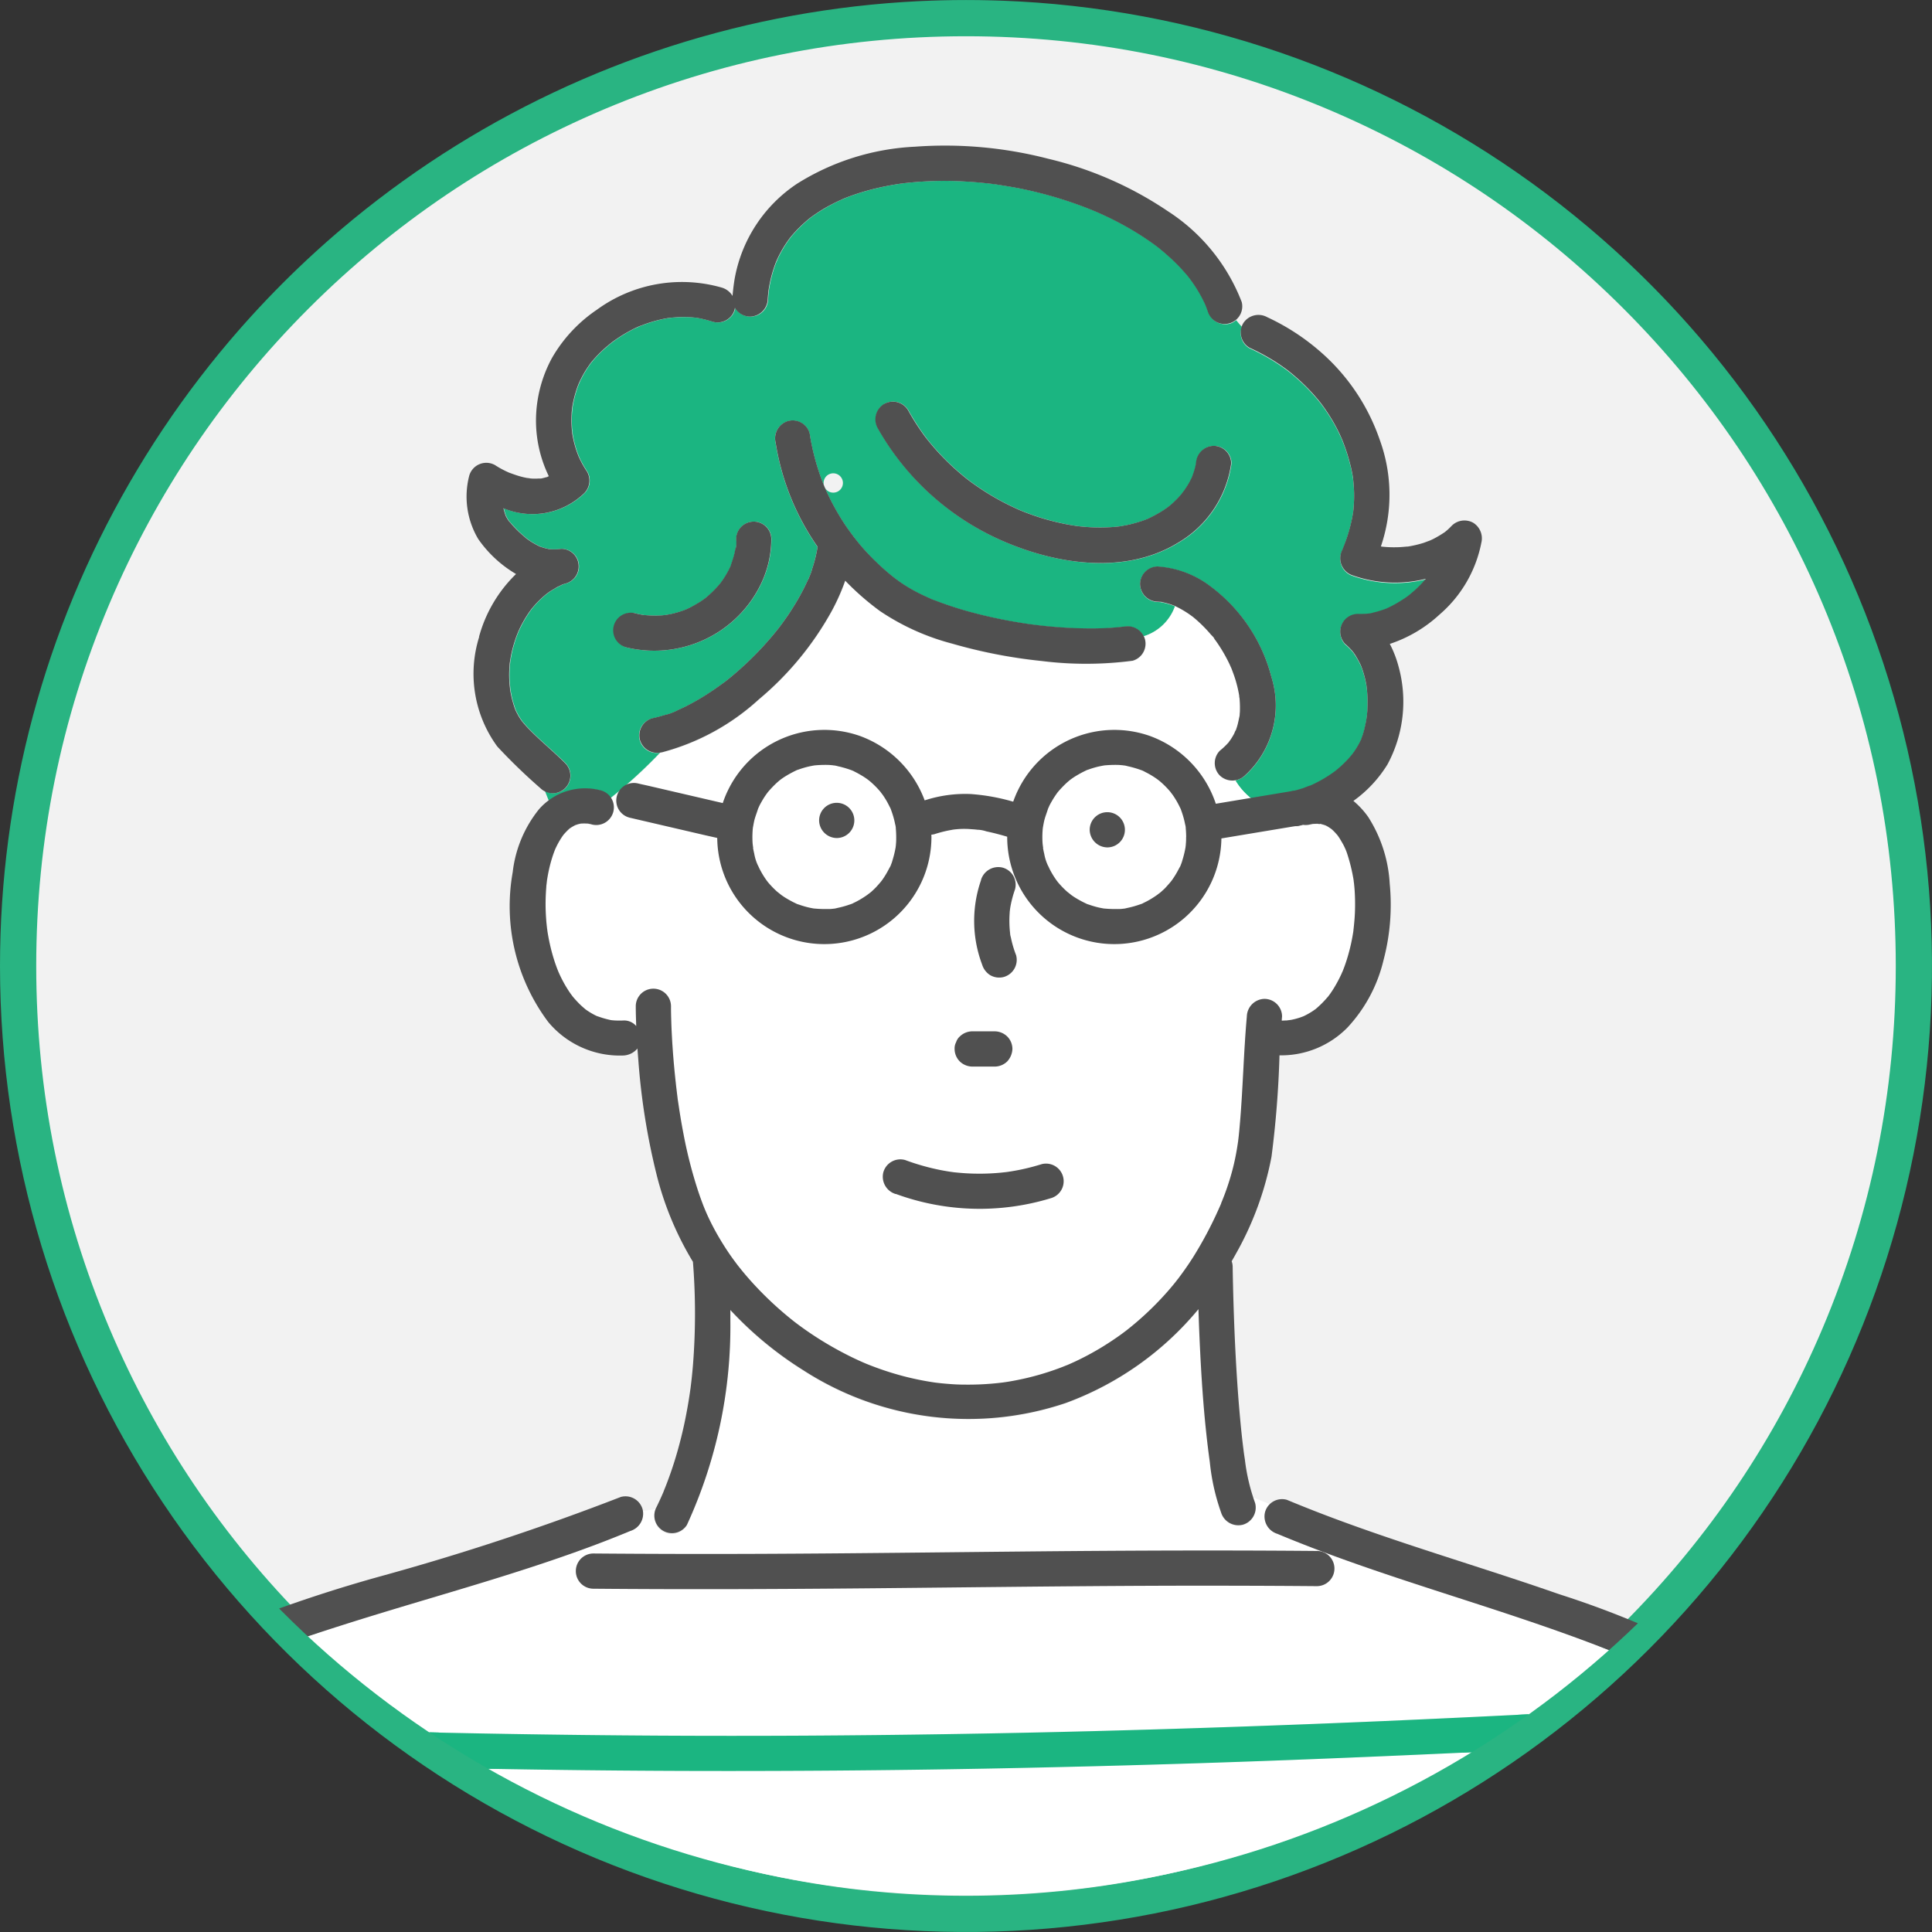
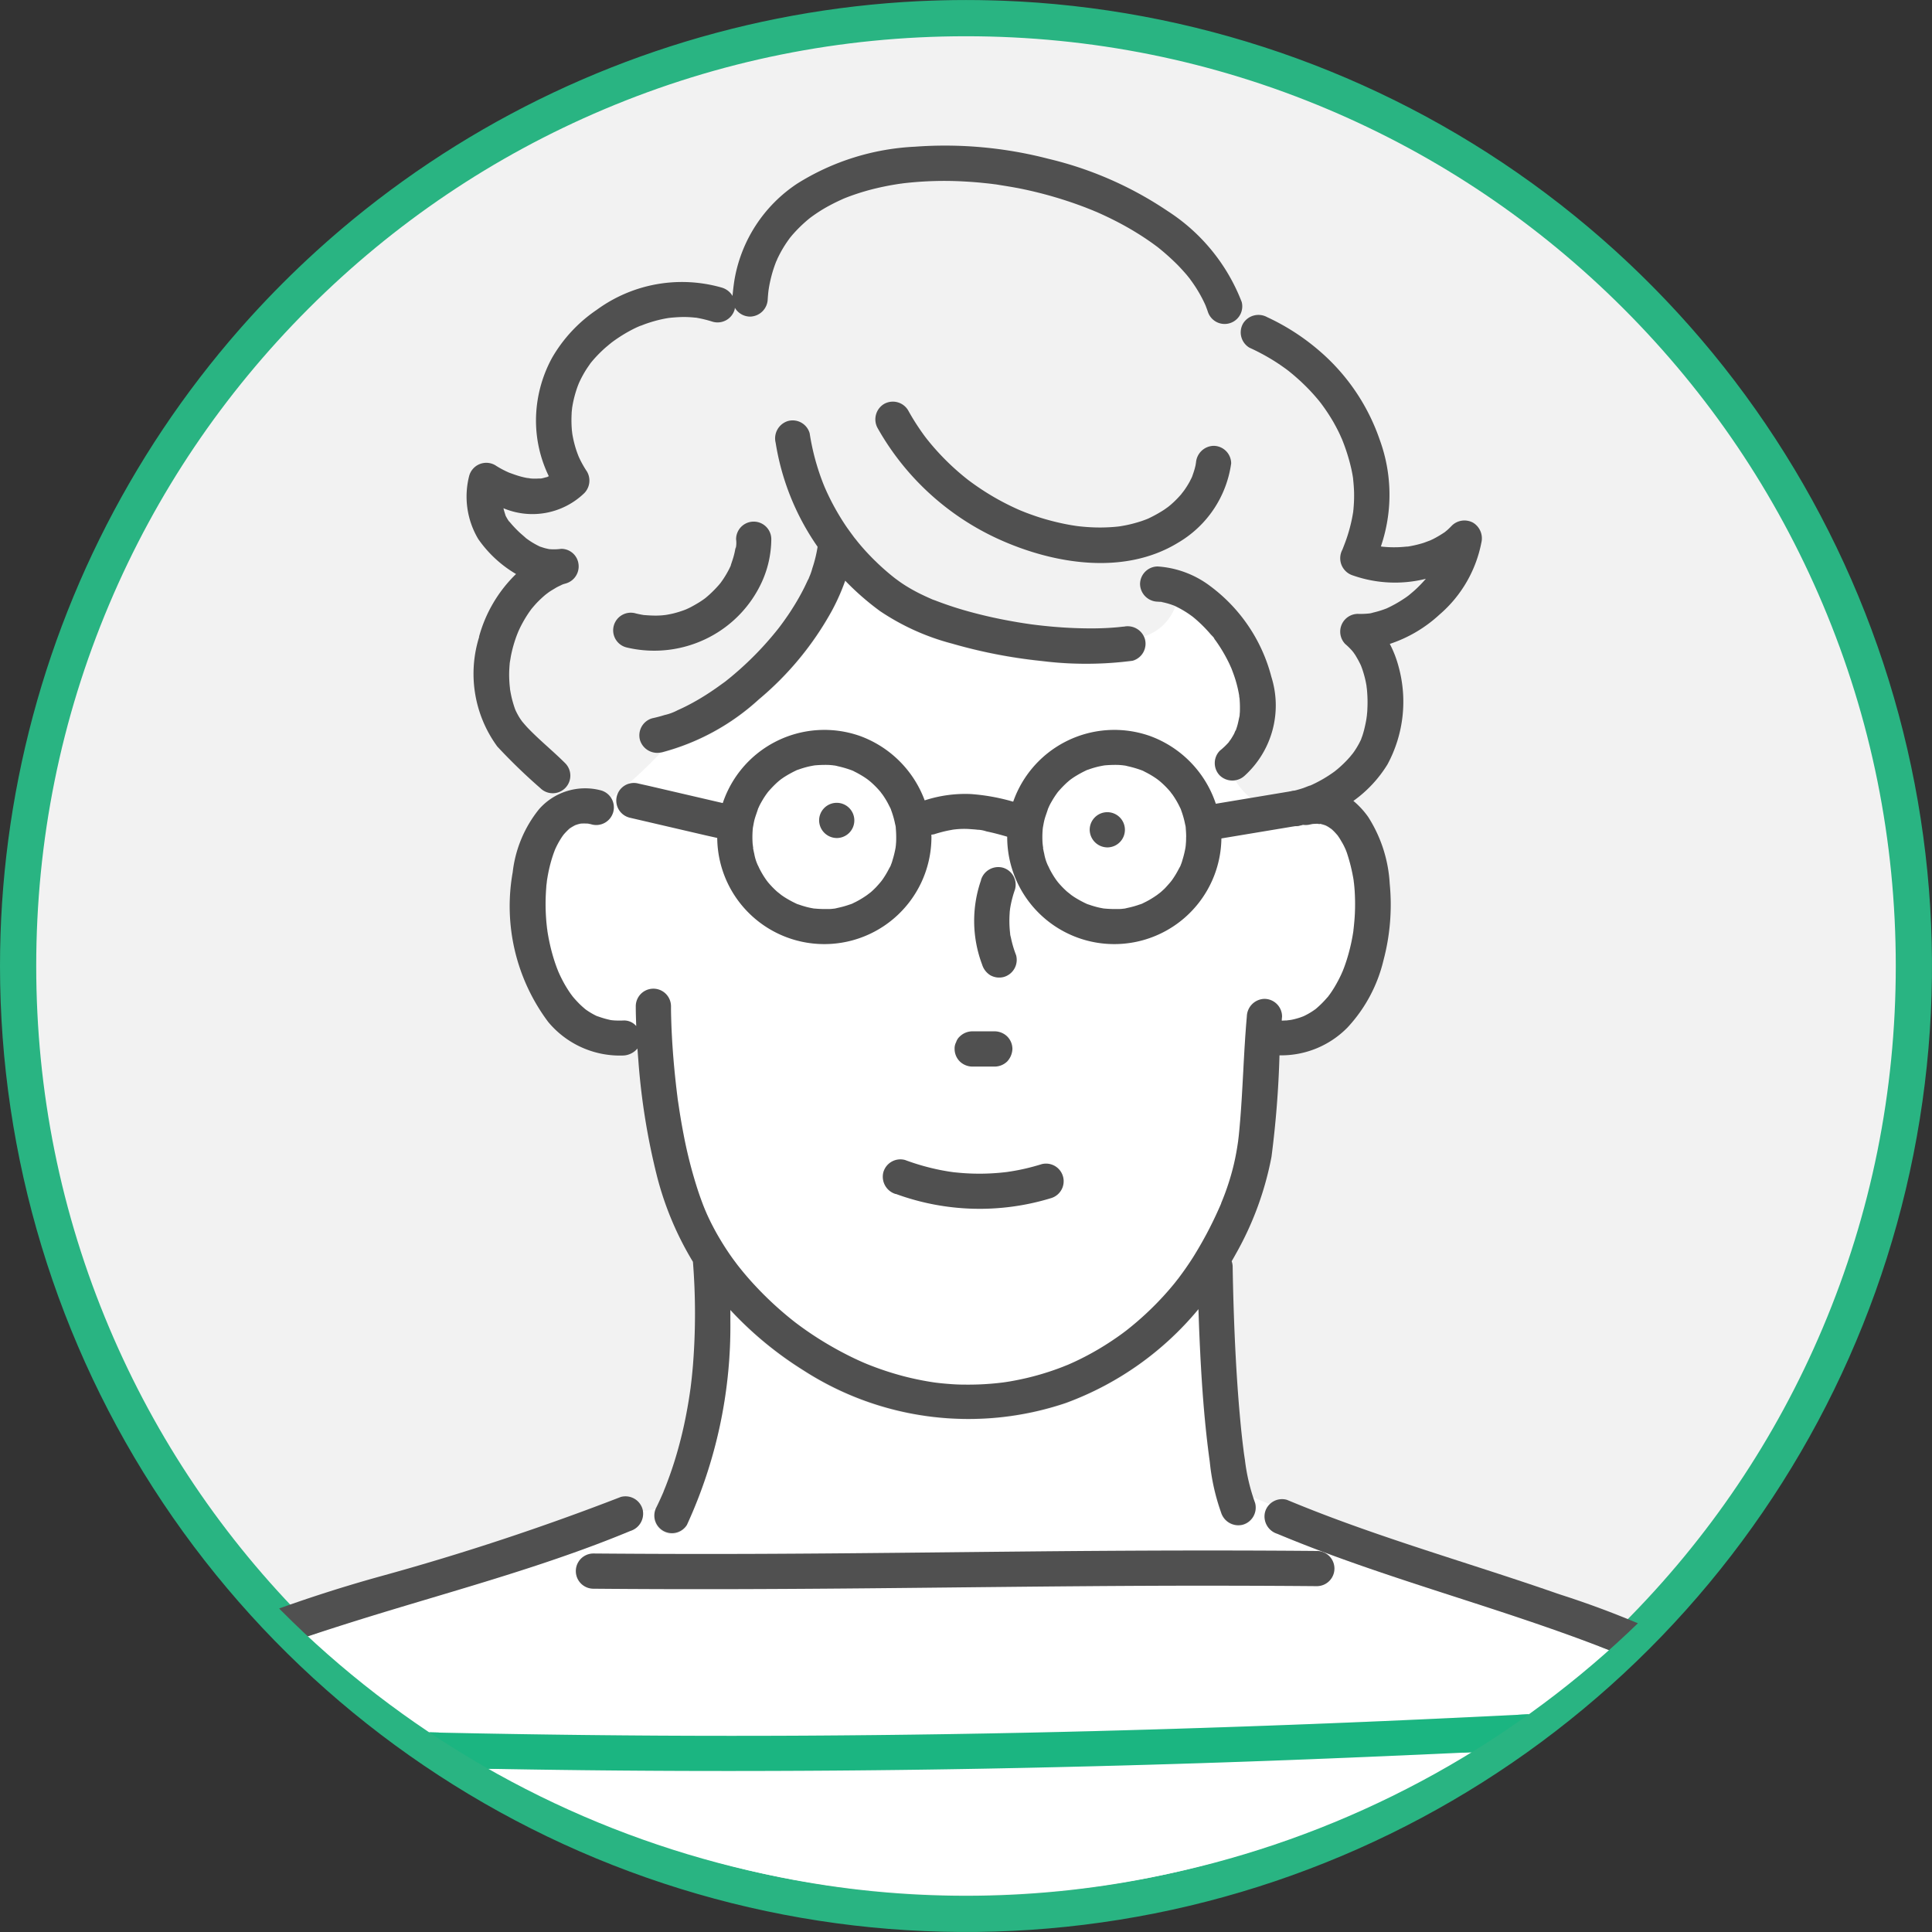
<svg xmlns="http://www.w3.org/2000/svg" width="80" height="80" viewBox="0 0 80 80">
  <rect x="0" y="0" width="80" height="80" fill="#333333" stroke="none" />
  <defs>
    <clipPath id="clip-path">
      <path id="Union_32" data-name="Union 32" d="M40,0A40,40,0,1,1,0,40,40,40,0,0,1,40,0Z" transform="translate(203 10390)" fill="#f2f2f2" stroke="#29b482" stroke-width="1.5" />
    </clipPath>
    <clipPath id="clip-path-2">
      <circle id="Ellipse_50808" data-name="Ellipse 50808" cx="40" cy="40" r="40" fill="#fff" stroke="#707070" stroke-width="1" />
    </clipPath>
  </defs>
  <g id="Group_83110" data-name="Group 83110" transform="translate(-998 -10701)">
    <g id="Mask_Group_78900" data-name="Mask Group 78900" transform="translate(795 311)" clip-path="url(#clip-path)">
      <g id="Group_79549" data-name="Group 79549" transform="translate(203 10388.477)">
        <g id="Union_31" data-name="Union 31" transform="translate(0 1.524)" fill="#f2f2f2">
          <path d="M 40 79.25 C 34.701 79.25 29.561 78.212 24.722 76.166 C 20.049 74.189 15.851 71.359 12.246 67.754 C 8.641 64.149 5.811 59.951 3.834 55.278 C 1.788 50.439 0.75 45.299 0.75 40 C 0.75 34.701 1.788 29.561 3.834 24.722 C 5.811 20.049 8.641 15.851 12.246 12.246 C 15.851 8.641 20.049 5.811 24.722 3.834 C 29.561 1.788 34.701 0.75 40 0.75 C 45.299 0.75 50.439 1.788 55.278 3.834 C 59.951 5.811 64.149 8.641 67.754 12.246 C 71.359 15.851 74.189 20.049 76.166 24.722 C 78.212 29.561 79.25 34.701 79.25 40 C 79.25 45.299 78.212 50.439 76.166 55.278 C 74.189 59.951 71.359 64.149 67.754 67.754 C 64.149 71.359 59.951 74.189 55.278 76.166 C 50.439 78.212 45.299 79.25 40 79.25 Z" stroke="none" />
          <path d="M 40 1.5 C 34.802 1.5 29.76 2.518 25.014 4.525 C 20.43 6.464 16.313 9.24 12.776 12.776 C 9.24 16.313 6.464 20.43 4.525 25.015 C 2.518 29.76 1.5 34.802 1.5 40 C 1.5 45.198 2.518 50.24 4.525 54.985 C 6.464 59.57 9.24 63.687 12.776 67.224 C 16.313 70.76 20.43 73.536 25.014 75.475 C 29.76 77.482 34.802 78.5 40 78.5 C 45.198 78.5 50.24 77.482 54.986 75.475 C 59.57 73.536 63.687 70.76 67.224 67.224 C 70.76 63.687 73.536 59.57 75.475 54.985 C 77.482 50.24 78.5 45.198 78.5 40 C 78.5 34.802 77.482 29.76 75.475 25.015 C 73.536 20.43 70.76 16.313 67.224 12.776 C 63.687 9.24 59.57 6.464 54.986 4.525 C 50.24 2.518 45.198 1.5 40 1.5 M 40 0 C 62.091 0 80 17.909 80 40 C 80 62.091 62.091 80 40 80 C 17.909 80 0 62.091 0 40 C 0 17.909 17.909 0 40 0 Z" stroke="none" fill="#29b482" />
        </g>
        <g id="Mask_Group_78899" data-name="Mask Group 78899" transform="translate(0 0)" clip-path="url(#clip-path-2)">
          <g id="Group_79548" data-name="Group 79548" transform="translate(-1.849 7.529)">
            <path id="Path_391519" data-name="Path 391519" d="M2479.954,921.4c0,.011,0,.023,0,.034l0,.018a.221.221,0,0,0,.006-.031c0-.007,0-.014,0-.02" transform="translate(-2422.049 -888.883)" fill="#fff" />
            <path id="Path_391520" data-name="Path 391520" d="M2471.37,894.263l.017,0,.012,0h.043a.525.525,0,0,1-.072-.005" transform="translate(-2414.862 -866.144)" fill="#fff" />
            <path id="Path_391521" data-name="Path 391521" d="M2479.976,908.532l0,.019c-.011-.071-.03-.16,0-.019" transform="translate(-2422.062 -878.039)" fill="#fff" />
            <path id="Path_391522" data-name="Path 391522" d="M2480.068,909.035h0l.007.039c0-.013-.005-.026-.008-.04" transform="translate(-2422.151 -878.522)" fill="#fff" />
            <path id="Path_391523" data-name="Path 391523" d="M2480,920.967c0,.01,0,.017-.006.026s0,.029,0,.044a.661.661,0,0,1,.01-.07" transform="translate(-2422.088 -888.521)" fill="#fff" />
            <path id="Path_391524" data-name="Path 391524" d="M2471.18,894.243l.031,0-.031,0" transform="translate(-2414.703 -866.127)" fill="#fff" />
            <path id="Path_391525" data-name="Path 391525" d="M2262.619,808.377c0,.036,0,.051,0,0" transform="translate(-2239.939 -794.177)" fill="#fff" />
            <path id="Path_391526" data-name="Path 391526" d="M2430.5,837.454h.011c-.044-.009-.036-.006-.011,0" transform="translate(-2380.601 -818.537)" fill="#fff" />
            <path id="Path_391527" data-name="Path 391527" d="M2430.746,837.495a.306.306,0,0,0-.07-.009l.032.007.013,0c.014,0,.025,0,.025,0" transform="translate(-2380.763 -818.569)" fill="#fff" />
            <path id="Path_391528" data-name="Path 391528" d="M2449.94,870.135l-.006.009,0,.005a.116.116,0,0,1,.009-.014" transform="translate(-2396.898 -845.926)" fill="#fff" />
            <path id="Path_391529" data-name="Path 391529" d="M2449.752,870.274a.283.283,0,0,0,.029-.05.4.4,0,0,0-.029.05" transform="translate(-2396.748 -846.001)" fill="#fff" />
            <path id="Path_391530" data-name="Path 391530" d="M2277.583,832.987a.282.282,0,0,0-.056.026l.056-.026" transform="translate(-2252.434 -814.799)" fill="#fff" />
            <path id="Path_391531" data-name="Path 391531" d="M2473.639,938.016l-.015.016-.019.026a.442.442,0,0,1,.034-.042" transform="translate(-2416.735 -902.807)" fill="#fff" />
            <path id="Path_391532" data-name="Path 391532" d="M2344.633,807.922c0,.008.008.02.013.032l-.013-.032" transform="translate(-2308.665 -793.796)" fill="#fff" />
            <path id="Path_391533" data-name="Path 391533" d="M2352.272,821.054h0v0l0,0" transform="translate(-2315.064 -804.798)" fill="#fff" />
            <path id="Path_391534" data-name="Path 391534" d="M2352.3,821.1l-.024-.03.024.03" transform="translate(-2315.073 -804.811)" fill="#fff" />
            <path id="Path_391535" data-name="Path 391535" d="M2344.722,808.143l-.007-.017,0-.007.01.024" transform="translate(-2308.73 -793.961)" fill="#fff" />
            <path id="Path_391536" data-name="Path 391536" d="M2448.229,872.851a.378.378,0,0,0-.039.053.214.214,0,0,0,.039-.053" transform="translate(-2395.439 -848.202)" fill="#fff" />
            <path id="Path_391537" data-name="Path 391537" d="M2448.148,873.18l0,0h0l-.005.012c0-.005.005-.01.008-.015" transform="translate(-2395.397 -848.478)" fill="#fff" />
            <path id="Path_391538" data-name="Path 391538" d="M2286.43,943.351l-.007,0-.04-.013.046.015" transform="translate(-2259.855 -907.264)" fill="#fff" />
            <path id="Path_391539" data-name="Path 391539" d="M2286.742,943.454l-.072-.023c.046.018.1.033.072.023" transform="translate(-2260.095 -907.344)" fill="#fff" />
            <path id="Path_391540" data-name="Path 391540" d="M2279.442,895.464l0,0c-.091.062-.059.048,0,0" transform="translate(-2253.994 -867.147)" fill="#fff" />
            <path id="Path_391541" data-name="Path 391541" d="M2279.74,895.328l0,0,.027-.024-.03.026" transform="translate(-2254.288 -867.015)" fill="#fff" />
            <path id="Path_391542" data-name="Path 391542" d="M2274.064,805.284l-.063.027a.193.193,0,0,0,.064-.025v0" transform="translate(-2249.479 -791.585)" fill="#fff" />
            <path id="Path_391543" data-name="Path 391543" d="M2473.295,938.306l.023-.031-.034.042-.021.023a.135.135,0,0,0,.033-.034" transform="translate(-2416.448 -903.024)" fill="#fff" />
            <path id="Path_391544" data-name="Path 391544" d="M2290.435,944.48l-.033-.008-.034,0a.579.579,0,0,1,.066.011" transform="translate(-2263.194 -908.214)" fill="#fff" />
            <path id="Path_391545" data-name="Path 391545" d="M2290.065,944.411l-.028,0-.031-.007a.292.292,0,0,0,.059.011h0" transform="translate(-2262.89 -908.156)" fill="#fff" />
            <path id="Path_391546" data-name="Path 391546" d="M2269.463,805.85l.01,0-.005,0h-.005" transform="translate(-2245.676 -792.06)" fill="#fff" />
-             <path id="Path_391547" data-name="Path 391547" d="M2269.025,805.767a.189.189,0,0,0,.071.013.352.352,0,0,0-.071-.013" transform="translate(-2245.309 -791.99)" fill="#fff" />
            <path id="Path_391548" data-name="Path 391548" d="M2332.439,750.141l-.015.031.015-.031" transform="translate(-2298.434 -745.379)" fill="#fff" />
            <path id="Path_391549" data-name="Path 391549" d="M2406.956,1032.464h0" transform="translate(-2360.887 -981.938)" fill="#fff" />
            <path id="Path_391550" data-name="Path 391550" d="M2390.475,1036.992c.114-.014.037-.005,0,0" transform="translate(-2347.078 -985.737)" fill="#fff" />
-             <path id="Path_391551" data-name="Path 391551" d="M2332.352,750.335c0,.01-.009.02-.014.03l.008-.015,0-.01,0,0" transform="translate(-2298.362 -745.541)" fill="#fff" />
            <path id="Path_391552" data-name="Path 391552" d="M2475.27,880.6h0c.056-.041.051-.043,0,0" transform="translate(-2418.13 -854.666)" fill="#fff" />
            <path id="Path_391553" data-name="Path 391553" d="M2145.758,1137.395l0,0v0l0,0" transform="translate(-2142.019 -1069.87)" fill="#fff" />
            <path id="Path_391554" data-name="Path 391554" d="M2591.34,1130.362h0" transform="translate(-2515.39 -1063.981)" fill="#fff" />
            <path id="Path_391555" data-name="Path 391555" d="M2281.117,1028.466q3.417.03,6.834.015c3.757-.015,7.515-.064,11.272-.1,3.949-.038,7.9-.055,11.849-.02a.717.717,0,0,1,.513.219l.112-.051c-.757-.279-1.51-.569-2.255-.881a.753.753,0,0,1-.509-.9.682.682,0,0,1,.2-.332q-.36-.131-.721-.291c.03.091.062.181.1.27a.737.737,0,0,1-.51.9.749.749,0,0,1-.9-.509,8.865,8.865,0,0,1-.466-2.088c-.246-1.755-.357-3.526-.434-5.3-.015-.343-.026-.685-.038-1.028a12.885,12.885,0,0,1-5.49,3.884,12.6,12.6,0,0,1-10.865-1.35,14.874,14.874,0,0,1-3.027-2.5c0,.157,0,.314,0,.471a19.66,19.66,0,0,1-1.8,8.43.726.726,0,0,1-1.281-.68c-.175.029-.354.048-.536.062a.764.764,0,0,1-.526.833q-.545.228-1.1.44-.659.253-1.324.488a2.87,2.87,0,0,0,.38.231.736.736,0,0,1,.511-.215" transform="translate(-2254.695 -970.141)" fill="#fff" />
            <path id="Path_391556" data-name="Path 391556" d="M2209.644,1112.9a.677.677,0,0,1-.01-.1q0-.613,0-1.226-.008-2.728-.081-5.454c-.043-1.615-.133-3.228-.193-4.842-.047-1.252-.053-2.5-.111-3.756-.033-.7-.079-1.408-.151-2.109q-.027-.266-.059-.53c-.011-.088-.019-.177-.033-.264.035.211-.011-.072-.018-.122-.051-.347-.109-.692-.178-1.036a13.47,13.47,0,0,0-.533-1.948q-.041-.114-.086-.227c-.017-.045-.036-.09-.053-.134s-.012-.045,0-.034c-.025-.054-.062-.117-.074-.141-.032-.071-.066-.142-.1-.212a6.914,6.914,0,0,0-.457-.792q-.062-.092-.128-.183c-.019-.025-.042-.052-.061-.079-.089-.107-.178-.213-.275-.314a7.224,7.224,0,0,0-.764-.67l-.14-.109-.02-.015-.258-.195q-.259-.193-.524-.378-.528-.37-1.075-.711a32.914,32.914,0,0,0-4.586-2.348l-.086-.036-.12-.05-.3-.124q-.3-.123-.608-.242-.611-.239-1.227-.465c-.825-.3-1.656-.59-2.49-.869-2.55-.854-5.129-1.633-7.653-2.562l-.112.051a.781.781,0,0,1,.216.51.737.737,0,0,1-.729.729q-3.421-.03-6.843-.015c-3.759.015-7.517.064-11.276.1-3.945.038-7.89.055-11.834.021a.742.742,0,0,1-.729-.729.68.68,0,0,1,.217-.515,2.8,2.8,0,0,1-.38-.231c-2.847,1.011-5.769,1.808-8.653,2.7-1.692.525-3.376,1.079-5.029,1.719q-.613.238-1.22.492l-.081.034-.168.072-.278.122q-.275.122-.55.249c-.771.356-1.53.741-2.268,1.162a22.221,22.221,0,0,0-2.079,1.338l-.272.2-.041.031-.079.061c-.14.11-.281.222-.416.338a4.77,4.77,0,0,0-.36.344c-.079.084-.154.2-.237.288.018-.012.015,0-.059.057l-.075.1q-.065.092-.126.186-.124.19-.235.389-.13.233-.244.476c-.037.078-.072.158-.107.237a.134.134,0,0,1-.017.032c-.008.024-.015.048-.019.059a12.611,12.611,0,0,0-.6,2.067c-.076.359-.139.721-.194,1.084-.015.1-.034.21-.045.315.021-.216-.009.071-.015.123q-.034.278-.063.556c-.076.745-.125,1.492-.158,2.239-.059,1.321-.057,2.644-.119,3.965-.175,3.735-.275,7.471-.26,11.211a.66.66,0,0,1-.01.1Zm-2.522-3.635-1.6.089q-6.777.368-13.561.6-7.215.257-14.432.392-7.38.14-14.762.156-7.18.015-14.36-.1-6.711-.116-13.418-.387c-.937-.04-.939-1.5,0-1.459q.8.034,1.6.065,6.782.261,13.569.35,7.217.106,14.435.07,7.381-.031,14.762-.187,7.18-.151,14.357-.42,6.708-.253,13.41-.628c.939-.053.934,1.406,0,1.459m-67.939-21.646,1.62.066q6.211.244,12.425.35,6.04.1,12.082.069,5.99-.031,11.977-.187,6.056-.155,12.109-.42,6.241-.269,12.477-.628a.736.736,0,0,1,.729.729.746.746,0,0,1-.729.729l-1.619.091q-6.206.344-12.417.6-6.037.247-12.079.391-5.988.138-11.977.155-6.056.015-12.112-.1-6.244-.123-12.485-.387a.729.729,0,0,1,0-1.459m-4.5,6.979,1.6.065q6.782.261,13.569.35,7.217.105,14.436.07,7.382-.031,14.762-.187,7.18-.151,14.356-.42,6.708-.253,13.41-.628c.939-.053.933,1.406,0,1.458l-1.6.089q-6.778.368-13.562.6-7.214.257-14.432.392-7.38.14-14.762.157-7.181.015-14.36-.1-6.711-.115-13.418-.387c-.937-.039-.939-1.5,0-1.458m0,6.979q.8.034,1.6.065,6.782.261,13.569.35,7.217.106,14.436.07,7.382-.031,14.762-.187,7.18-.151,14.356-.42,6.708-.253,13.41-.628c.939-.053.933,1.406,0,1.459l-1.6.089q-6.778.367-13.562.6-7.214.257-14.432.392-7.38.14-14.762.156-7.181.015-14.36-.1-6.711-.116-13.418-.387c-.937-.039-.939-1.5,0-1.458" transform="translate(-2130.187 -1022.242)" fill="#fff" />
-             <path id="Path_391557" data-name="Path 391557" d="M2266.731,755.041a.648.648,0,0,1,.413.31,20.2,20.2,0,0,0,2.063-1.888.726.726,0,0,1-.328-1.414c.172-.037.342-.081.509-.134a2.175,2.175,0,0,0,.518-.188l0,0,.019-.01.119-.054c.088-.041.175-.083.262-.127q.267-.135.524-.288c.308-.182.606-.381.894-.592l.139-.1.021-.015.016-.013.182-.146q.216-.177.426-.363a13.383,13.383,0,0,0,1.565-1.653l.054-.069.081-.107q.069-.093.136-.187.166-.232.32-.472a9.716,9.716,0,0,0,.517-.907q.065-.13.125-.263c.023-.05.141-.253.04-.088a2.162,2.162,0,0,0,.159-.426,5.531,5.531,0,0,0,.221-.9,10.38,10.38,0,0,1-1.737-4.307.751.751,0,0,1,.509-.9.732.732,0,0,1,.9.509,9.729,9.729,0,0,0,.576,2.12l.025.061a.4.4,0,1,1,.016.039l.007.017c.038.086.077.173.117.259q.114.243.241.48a10.185,10.185,0,0,0,.558.919c.1.14.2.276.3.412l0,0c.052.065.042.053.024.031l.034.043c.053.066.106.131.162.2q.307.364.648.7t.739.656l.088.07.016.012c.063.046.125.093.188.138.081.057.163.112.247.164a6.931,6.931,0,0,0,.617.341c.116.057.234.112.353.164l.092.04c.075.033-.058-.025-.058-.025a1.219,1.219,0,0,0,.189.076,14.606,14.606,0,0,0,1.573.51c.566.151,1.139.274,1.716.375.153.027.305.052.459.075l.229.034h0l.062.009q.423.055.849.092c.544.048,1.091.075,1.637.071.252,0,.5-.009.755-.026.12-.008.241-.018.362-.03l.152-.017h0l.012,0,.023,0h0a.752.752,0,0,1,.817.386,2.006,2.006,0,0,0,1.3-1.241l0,0-.022-.01-.032-.012a3,3,0,0,0-.425-.126l-.065-.013-.055-.01-.114-.007a.746.746,0,0,1-.729-.729.735.735,0,0,1,.729-.729,4.05,4.05,0,0,1,2.187.82,6.808,6.808,0,0,1,2.523,3.752,3.929,3.929,0,0,1-1.105,4.086.911.911,0,0,1-.39.19,2.761,2.761,0,0,0,1.755,1.27.739.739,0,0,1,.531-.789,5.286,5.286,0,0,0,.537-.147c.088-.03.175-.066.264-.1l.014,0,.014-.006.085-.039a5.511,5.511,0,0,0,.939-.558l.094-.078c.055-.046.108-.094.161-.142.111-.1.218-.211.319-.324.041-.046.08-.094.119-.141-.009.008.075-.1.1-.132a3.668,3.668,0,0,0,.209-.348c.027-.051.051-.1.076-.154l0-.007c.012-.032.043-.117.049-.135a4,4,0,0,0,.105-.387c.018-.078.034-.157.048-.237,0-.013.01-.06.016-.1s.015-.119.017-.144c.007-.074.012-.149.017-.223a5.409,5.409,0,0,0-.02-.848c0-.013-.01-.074-.013-.1l0-.016c-.011-.065-.023-.13-.037-.194q-.044-.206-.107-.406c-.022-.071-.046-.141-.073-.21l-.02-.05,0,0a3.8,3.8,0,0,0-.192-.36c-.032-.053-.068-.1-.1-.155-.011-.015-.045-.061-.069-.088a2.844,2.844,0,0,0-.289-.283.736.736,0,0,1,.515-1.245,3.269,3.269,0,0,0,.39-.009l.112-.011-.083.01a.844.844,0,0,0,.222-.042c.111-.025.22-.056.329-.091.063-.021.127-.043.19-.067l.046-.017.021-.01a5.242,5.242,0,0,0,.668-.374c.05-.033.1-.067.147-.1l.07-.052c.1-.083.2-.164.292-.251a5.621,5.621,0,0,0,.42-.437,5.27,5.27,0,0,1-3.017-.138.745.745,0,0,1-.436-1.071c.026-.06.056-.131.1-.26q.06-.16.112-.323a6.461,6.461,0,0,0,.17-.641c.022-.106.041-.212.059-.319,0-.016,0-.027.006-.035s0-.009,0-.019c0-.035.008-.071.011-.106a5.941,5.941,0,0,0,.024-.636c0-.2-.021-.4-.041-.6,0,0,0,0,0-.006s0-.006,0-.013c-.01-.047-.016-.095-.024-.142q-.023-.125-.05-.249a7.908,7.908,0,0,0-.358-1.154l-.02-.052-.013-.03c-.012-.027-.024-.055-.037-.082-.033-.073-.068-.145-.1-.217-.067-.135-.138-.268-.213-.4a7.947,7.947,0,0,0-.52-.782l-.036-.046-.077-.095c-.052-.063-.105-.125-.16-.186q-.153-.173-.316-.338a8.636,8.636,0,0,0-.741-.663l-.015-.012-.01-.007-.1-.075c-.059-.043-.119-.086-.179-.127q-.208-.143-.424-.274a8.734,8.734,0,0,0-.9-.473.716.716,0,0,1-.308-.884c-.084-.087-.163-.181-.239-.276a.8.8,0,0,1-.26.144.743.743,0,0,1-.9-.509c-.027-.081-.058-.16-.088-.24h0l-.039-.088a5.735,5.735,0,0,0-.518-.889c-.027-.038-.055-.077-.083-.114l0-.005c-.048-.056-.092-.116-.138-.171q-.178-.211-.371-.408a9.688,9.688,0,0,0-.847-.756l-.01-.007-.112-.083q-.113-.083-.229-.163-.249-.173-.508-.332c-.35-.215-.711-.413-1.079-.594q-.288-.141-.582-.27c-.057-.025-.266-.1-.036-.016-.049-.017-.095-.039-.142-.058l-.286-.113a16.982,16.982,0,0,0-2.533-.748c-.433-.092-.869-.154-1.3-.228.25.043.021,0-.041,0l-.157-.018-.313-.032q-.331-.031-.664-.049a14.627,14.627,0,0,0-2.548.077c-.028,0-.061.01-.091.012l-.08.012q-.144.022-.288.047-.3.053-.6.123a9.618,9.618,0,0,0-1.118.332q-.143.052-.284.11l-.1.045q-.248.112-.487.242t-.472.281q-.12.078-.236.162l-.084.062a5.749,5.749,0,0,0-.758.733l-.081.1c-.045.062-.091.123-.134.187a5.041,5.041,0,0,0-.275.458q-.063.119-.12.242c-.008.018-.016.037-.024.056.029-.057.062-.1-.02.046a5.157,5.157,0,0,0-.174.522,5.718,5.718,0,0,0-.125.569c-.011.067-.029.276-.005.016,0,.047-.012.1-.017.143-.01.1-.018.194-.024.292a.73.73,0,0,1-1.361.366.631.631,0,0,1-.01.07.735.735,0,0,1-.9.509,5.186,5.186,0,0,0-.66-.164l-.033-.006-.016,0-.122-.012c-.112-.01-.224-.015-.335-.016-.191,0-.379.012-.568.028l-.119.014-.12.021q-.166.031-.328.073a5.659,5.659,0,0,0-.556.174c-.048.018-.095.038-.143.055l-.01,0-.014.007c-.074.034-.149.068-.223.1a6.125,6.125,0,0,0-.948.584l-.086.068-.093.079q-.115.1-.225.2c-.131.125-.257.256-.375.394-.032.038-.063.076-.094.115l-.018.024c-.057.083-.116.165-.169.25a4.474,4.474,0,0,0-.259.474l-.048.108c-.006.016-.013.031-.019.047-.032.083-.061.168-.088.253a4.612,4.612,0,0,0-.131.518c-.011.058-.019.117-.031.175h0s0,.006,0,.01c-.007.079-.015.157-.02.236a4.774,4.774,0,0,0,0,.532c0,.059.008.118.013.177,0,0,0,.038.008.07s.013.085.013.088c.007.039.014.078.022.116a4.466,4.466,0,0,0,.135.516c.028.085.059.168.091.25.007.017.014.036.02.046.021.045.042.09.064.135a4.515,4.515,0,0,0,.273.468.744.744,0,0,1-.114.884,3.092,3.092,0,0,1-3.349.628v0c.022.1.055.2.087.3a.027.027,0,0,1,0,.006c.006.009.013.022.023.041.025.048.052.1.082.141l.023.037.019.019c.042.046.083.1.125.142q.127.141.264.275c.1.1.206.182.308.275l.015.012.038.028q.089.064.181.123a3.564,3.564,0,0,0,.325.178l.021.011.031.01c.058.019.116.039.175.055s.119.027.179.041l.011,0,.071.005a2.257,2.257,0,0,0,.414-.018.718.718,0,0,1,.716.632.734.734,0,0,1-.522.8c-.035.012-.082.023-.125.037l-.049.024c-.088.042-.175.084-.26.131s-.167.1-.247.152c-.037.025-.152.115-.155.115a4.659,4.659,0,0,0-.379.354c-.073.078-.141.16-.209.242l-.007.009-.01.013c-.021.029-.042.058-.062.087a4.895,4.895,0,0,0-.284.458q-.065.118-.124.24l-.046.1-.022.048-.051.127-.037.1c-.03.085-.058.171-.083.257q-.07.232-.118.469c-.019.092-.03.186-.049.278,0,.035-.007.07-.01.1a4.872,4.872,0,0,0-.021.492c0,.171.015.34.034.51l0,.021c.006.039.012.077.019.116.016.091.034.181.055.271.037.157.086.307.138.459.013.028.024.057.036.082q.037.077.079.151c.041.073.085.143.132.212l.041.059c.081.094.159.188.245.278.488.508,1.04.953,1.539,1.451a.743.743,0,0,1,0,1.031.725.725,0,0,1-.85.126q.079.206.162.407a2.577,2.577,0,0,1,2.143-.424m11.743-16.013a.736.736,0,0,1,1,.262c.143.257.3.507.461.75q.12.176.247.347l.04.054.012.016c.044.056.088.111.133.166a10.274,10.274,0,0,0,1.193,1.222q.151.13.306.255l.086.067.107.081q.309.228.634.433a10.482,10.482,0,0,0,1.357.723l.063.027.019.008.172.069q.172.067.347.128.379.132.769.234c.271.071.547.131.824.179l.218.034.129.015q.217.023.436.035a7.176,7.176,0,0,0,.906-.008c.084-.006.168-.014.252-.023l.045-.006.046-.007c.142-.025.283-.051.423-.085s.3-.079.449-.129c.069-.023.136-.047.2-.073l.064-.025a5.774,5.774,0,0,0,.653-.361c.058-.039.113-.081.17-.12l.041-.033q.138-.114.265-.238t.262-.281c.029-.034.077-.1.061-.076.025-.034.049-.068.073-.1a3.6,3.6,0,0,0,.2-.323q.041-.076.078-.155l.019-.042c.04-.117.083-.232.114-.352.015-.056.027-.112.039-.169s.027-.166.01-.035a.752.752,0,0,1,.729-.729.73.73,0,0,1,.729.729,4.525,4.525,0,0,1-2.2,3.284c-2.252,1.378-5.2.875-7.479-.171a10.958,10.958,0,0,1-4.959-4.574.744.744,0,0,1,.262-1m-11.177,9.182a.741.741,0,0,1,.9-.509c.081.019.163.037.246.052l.089.015.021,0c.16.012.319.024.479.022.078,0,.157,0,.235-.01.028,0,.17-.02.169-.018.107-.018.214-.038.319-.064a4.1,4.1,0,0,0,.432-.133l.092-.035c.065-.03.13-.06.195-.093q.172-.088.336-.192.093-.059.183-.122l.074-.054a4.749,4.749,0,0,0,.579-.565l.058-.07c.039-.055.079-.11.117-.167a4.129,4.129,0,0,0,.216-.364c.032-.062.061-.126.091-.189l0-.007,0-.011c.046-.131.093-.26.127-.4.017-.067.033-.134.046-.2.007-.034.012-.068.018-.1q.018-.122,0,.041a1.087,1.087,0,0,0,.022-.412.729.729,0,1,1,1.458,0,4.335,4.335,0,0,1-.405,1.8,4.863,4.863,0,0,1-2.139,2.245,4.935,4.935,0,0,1-3.45.436.741.741,0,0,1-.509-.9" transform="translate(-2240.024 -728.305)" fill="#1bb581" />
            <path id="Path_391558" data-name="Path 391558" d="M2276.273,841.659a.741.741,0,0,1-.9.509c-.04-.009-.081-.016-.122-.024l-.023,0a2.147,2.147,0,0,0-.267,0c-.036.008-.073.015-.109.025s-.079.025-.119.038a2.436,2.436,0,0,0-.224.13h0l-.007.005-.046.04a1.97,1.97,0,0,0,.287.18,1.97,1.97,0,0,1-.287-.18l-.019.016a2.726,2.726,0,0,0-.2.211l0,.006c-.024.034-.048.067-.071.1a3.547,3.547,0,0,0-.266.484l-.008.017c-.016.042-.033.084-.049.127q-.051.139-.093.282a6.018,6.018,0,0,0-.153.634c-.012.063-.022.127-.032.19,0,.01,0,.03-.008.052l-.011.1c-.006.055-.012.11-.016.165a8.4,8.4,0,0,0,0,1.419c.009.112.022.224.035.336,0,.02,0,.04.007.059q.013.086.028.172c.041.239.094.477.156.711s.128.437.208.65c.021.057.044.113.066.169l.013.028c.045.1.093.2.143.3a5.087,5.087,0,0,0,.348.578c.027.038.056.075.083.112l.031.038q.1.118.206.228c.074.076.152.148.232.217.034.029.072.055.1.086l-.03-.028c-.055-.045-.115-.106,0,0l.027.021a3,3,0,0,0,.279.174c.044.024.088.047.133.069l.03.013.079.026a3.766,3.766,0,0,0,.469.133c-.03-.009-.024-.015.093.014.043,0,.085.008.128.01.112.006.225,0,.337,0a.658.658,0,0,1,.524.231c-.011-.273-.019-.546-.019-.819a.729.729,0,1,1,1.458,0c0,.049,0,.1,0,.148.015.985.084,1.97.19,2.949q.031.288.067.575c.005.041.039.341.017.13.01.092.025.184.039.275q.086.595.2,1.185a18.694,18.694,0,0,0,.608,2.382q.1.3.212.592c.027.069.055.138.083.206-.005-.015.063.148.081.186a10.134,10.134,0,0,0,.514.984c.193.325.4.641.626.946l.118.159,0,0c.055.07.111.14.167.209q.183.225.377.442a14.189,14.189,0,0,0,1.815,1.7l.1.076.124.092q.125.091.252.18.254.178.517.345.556.353,1.143.652.309.158.627.3l.115.051.028.012.031.013c.1.039.2.079.295.117a12.392,12.392,0,0,0,1.272.41,12.13,12.13,0,0,0,1.29.263l.093.013.16.018q.162.017.323.029c.228.017.456.027.684.03a11.66,11.66,0,0,0,1.356-.063l.224-.026h0c.1-.015.206-.031.309-.048q.323-.055.643-.13a11.094,11.094,0,0,0,1.195-.349q.168-.059.334-.124l.165-.066.005,0c.172-.075.343-.152.513-.235a11.616,11.616,0,0,0,1.047-.582q.26-.163.512-.339.114-.079.226-.161l.152-.114a12.68,12.68,0,0,0,1.6-1.491q.188-.209.366-.425c.053-.065.106-.13.158-.2.019-.024.04-.048.058-.072l.011-.016q.306-.4.577-.832a16.016,16.016,0,0,0,1.047-1.964c.04-.088.079-.176.117-.264l0-.005,0-.008.038-.092q.09-.222.171-.448c.1-.293.2-.591.273-.892.073-.285.132-.574.179-.864.013-.079.024-.158.036-.237,0-.023.006-.046.009-.069.018-.142.032-.285.046-.427.147-1.564.172-3.138.311-4.7a.749.749,0,0,1,.729-.729.732.732,0,0,1,.729.729c-.005.057-.008.114-.013.172.069,0,.139,0,.208-.008a1.159,1.159,0,0,0,.139-.024h0l-.108.026c.061-.015.125-.02.186-.033a2.863,2.863,0,0,0,.327-.088c.047-.015.093-.034.14-.051l.049-.023a2.967,2.967,0,0,0,.312-.176c.046-.03.091-.062.136-.092l.009-.006a4.069,4.069,0,0,0,.483-.48c-.01,0,0-.017.075-.092l.05-.07q.091-.13.174-.267a5.478,5.478,0,0,0,.316-.608c.014-.03.024-.062.041-.091l-.01.018-.013.033c-.021.055-.079.14.013-.033l.048-.124q.059-.159.111-.321c.072-.224.132-.452.182-.682q.04-.179.071-.358l.025-.154c-.009.035-.018.039.012-.1.025-.221.046-.442.055-.664q.016-.36,0-.72-.008-.185-.024-.369c0-.055-.01-.11-.016-.165,0-.011,0-.025-.006-.041l0-.019a7.414,7.414,0,0,0-.287-1.177c-.016-.044-.033-.087-.05-.13l-.006-.014c-.038-.083-.079-.166-.123-.246s-.1-.168-.15-.249c-.019-.028-.039-.056-.059-.084-.055-.062-.107-.124-.167-.181l-.079-.073,0,0c-.056-.037-.11-.078-.168-.111-.027-.015-.054-.028-.081-.042a2.044,2.044,0,0,0-.2-.059c-.148,0-.119-.012-.06-.009l-.016,0a2.419,2.419,0,0,0-.258.005l-.11.023a.805.805,0,0,1-.287.014c-.043.011-.087.022-.131.032a.746.746,0,0,1-.9-.509.609.609,0,0,1-.021-.108,2.763,2.763,0,0,1-1.755-1.27.715.715,0,0,1-.641-.19.732.732,0,0,1,0-1.031,2.935,2.935,0,0,0,.387-.372c.017-.04.043-.065.041-.057.01-.013.02-.025.028-.036q.064-.1.122-.2c.023-.043.043-.095.065-.141-.022.031-.032.028.031-.056l0-.009q.018-.049.034-.1c.05-.152.074-.305.111-.46v-.006c0-.028,0-.057.007-.085q.008-.108.01-.215a4.1,4.1,0,0,0-.017-.438,1.282,1.282,0,0,1-.015-.133v.015h0c.01.061,0,.176,0,0-.012-.074-.027-.148-.042-.221q-.047-.214-.11-.423c-.048-.157-.105-.31-.164-.463v0c-.012-.027-.024-.055-.037-.082q-.049-.108-.1-.214a6.432,6.432,0,0,0-.5-.835l-.1-.134c-.081-.11.028.032.027.035.006-.033-.123-.152-.149-.182q-.151-.178-.316-.343c-.118-.118-.242-.232-.37-.339l-.067-.055c-.058-.042-.116-.085-.176-.125a4.175,4.175,0,0,0-.369-.222c-.06-.032-.122-.062-.183-.091a2,2,0,0,1-1.3,1.241.927.927,0,0,1,.053.126.731.731,0,0,1-.51.9,14.825,14.825,0,0,1-3.759.011,21.182,21.182,0,0,1-3.712-.72,9.763,9.763,0,0,1-2.989-1.349,11.081,11.081,0,0,1-1.439-1.258,8.706,8.706,0,0,1-.558,1.255,12.874,12.874,0,0,1-3.022,3.663,9.551,9.551,0,0,1-4.024,2.193c-.021,0-.04,0-.06.008a20.273,20.273,0,0,1-2.062,1.888.811.811,0,0,1,.1.587" transform="translate(-2249.056 -814.026)" fill="#fff" />
            <path id="Path_391559" data-name="Path 391559" d="M2451.893,1055.045c0,.006,0,.006,0,0" transform="translate(-2398.542 -1000.87)" fill="#fff" />
            <path id="Path_391560" data-name="Path 391560" d="M2145.79,1137.1l0,0a.566.566,0,0,0,.058-.055.239.239,0,0,0-.056.053" transform="translate(-2142.044 -1069.586)" fill="#fff" />
            <path id="Path_391561" data-name="Path 391561" d="M2479.912,921.172c0-.015,0-.029,0-.044-.03.135-.021.13-.012.1l0-.018c0-.011,0-.023.005-.034" transform="translate(-2422.007 -888.655)" fill="#505050" />
-             <path id="Path_391562" data-name="Path 391562" d="M2473.3,938.139l.019-.026c-.071.075-.084.1-.074.092l.021-.023.034-.042" transform="translate(-2416.434 -902.887)" fill="#505050" />
+             <path id="Path_391562" data-name="Path 391562" d="M2473.3,938.139c-.071.075-.084.1-.074.092l.021-.023.034-.042" transform="translate(-2416.434 -902.887)" fill="#505050" />
            <path id="Path_391563" data-name="Path 391563" d="M2463.791,944.352h0" transform="translate(-2408.512 -908.113)" fill="#505050" />
            <path id="Path_391564" data-name="Path 391564" d="M2476.976,931.867c0-.011.008-.022.013-.033-.092.172-.034.088-.013.033" transform="translate(-2419.528 -897.627)" fill="#505050" />
            <path id="Path_391565" data-name="Path 391565" d="M2480.046,908.92l0,.019h0c0-.006,0-.012,0-.019" transform="translate(-2422.132 -878.426)" fill="#505050" />
            <path id="Path_391566" data-name="Path 391566" d="M2470.96,894.243l-.031,0c-.06,0-.089.009.06.009l-.012,0-.017,0" transform="translate(-2414.452 -866.124)" fill="#505050" />
            <path id="Path_391567" data-name="Path 391567" d="M2286.709,943.441l-.079-.026.006,0,.073.023" transform="translate(-2260.062 -907.33)" fill="#505050" />
            <path id="Path_391568" data-name="Path 391568" d="M2279.713,895.454l.007-.005,0,0,0,0" transform="translate(-2254.266 -867.138)" fill="#505050" />
            <path id="Path_391569" data-name="Path 391569" d="M2289.984,944.372l.034,0c-.117-.029-.123-.023-.092-.014l.031.007.027,0" transform="translate(-2262.81 -908.117)" fill="#505050" />
            <path id="Path_391570" data-name="Path 391570" d="M2283.4,941.407c-.115-.106-.055-.045,0,0" transform="translate(-2257.3 -905.599)" fill="#505050" />
            <path id="Path_391571" data-name="Path 391571" d="M2311.908,1079.9c-3.949-.035-7.9-.018-11.848.02-3.757.036-7.515.085-11.272.1q-3.417.013-6.834-.015a.729.729,0,0,0,0,1.458c3.945.035,7.89.017,11.835-.021,3.759-.036,7.517-.085,11.276-.1q3.421-.013,6.843.015a.729.729,0,1,0,0-1.458" transform="translate(-2255.532 -1021.684)" fill="#505050" />
            <path id="Path_391572" data-name="Path 391572" d="M2145.781,1137.084c.074-.058.077-.069.059-.057a.659.659,0,0,1-.058.055v0" transform="translate(-2142.039 -1069.563)" fill="#505050" />
            <path id="Path_391573" data-name="Path 391573" d="M2126.427,1077.49l0,0v0a.236.236,0,0,1,.056-.053c.084-.089.158-.2.237-.288a4.661,4.661,0,0,1,.36-.344c.135-.116.275-.227.416-.338l.079-.061.041-.031q.135-.1.272-.2a22.27,22.27,0,0,1,2.079-1.338c.738-.421,1.5-.806,2.268-1.163q.274-.127.55-.249l.278-.122.167-.072.081-.035q.606-.255,1.22-.492c1.653-.639,3.337-1.193,5.028-1.719,3.333-1.035,6.717-1.938,9.977-3.192q.551-.212,1.1-.44a.749.749,0,0,0,.509-.9.736.736,0,0,0-.9-.51,103.258,103.258,0,0,1-9.929,3.28,59.239,59.239,0,0,0-10.1,3.815,20.425,20.425,0,0,0-4.228,2.788,7.862,7.862,0,0,0-2.109,3.688,34.34,34.34,0,0,0-.9,8.872c-.044,1.638-.149,3.274-.2,4.912q-.087,2.971-.1,5.944,0,.645,0,1.29a.729.729,0,0,0,1.458,0c-.015-3.74.086-7.475.26-11.21.062-1.321.061-2.644.119-3.965.033-.748.082-1.495.158-2.24q.029-.278.063-.556c.007-.052.037-.338.015-.123.01-.1.03-.21.045-.315.055-.363.119-.725.194-1.084a12.62,12.62,0,0,1,.6-2.067c0-.011.011-.035.019-.06a.131.131,0,0,0,.018-.032c.035-.079.07-.159.107-.237.076-.161.157-.32.244-.475q.111-.2.235-.389.061-.094.125-.186l.075-.1,0,0" transform="translate(-2122.688 -1009.964)" fill="#505050" />
            <path id="Path_391574" data-name="Path 391574" d="M2483.2,1082.394a13.325,13.325,0,0,0-1.182-4.017,6.75,6.75,0,0,0-1.127-1.621,12.691,12.691,0,0,0-1.895-1.521,38.144,38.144,0,0,0-9.574-4.6c-3.352-1.172-6.774-2.141-10.085-3.429q-.6-.234-1.2-.483a.731.731,0,0,0-.9.509.752.752,0,0,0,.509.9c3.229,1.352,6.594,2.334,9.909,3.443.833.279,1.664.566,2.489.868q.616.226,1.228.465.3.119.608.242l.3.124.121.05.085.036a32.9,32.9,0,0,1,4.586,2.348q.547.342,1.075.711.264.185.524.378c.087.064.172.129.258.194l.019.015.14.11a7.253,7.253,0,0,1,.764.67c.1.1.186.207.274.314.02.027.042.054.061.079q.066.09.128.183a6.956,6.956,0,0,1,.457.792q.052.105.1.212c.011.023.049.087.074.141-.009-.011-.012-.007,0,.034s.036.089.053.134q.044.113.086.227a13.458,13.458,0,0,1,.532,1.948c.069.344.127.69.178,1.036.007.049.053.333.018.122.014.087.023.177.033.264q.032.265.059.53c.072.7.118,1.405.15,2.109.058,1.252.064,2.5.111,3.756.061,1.614.15,3.227.193,4.842q.073,2.727.081,5.454,0,.613,0,1.226a.729.729,0,0,0,1.459,0c.014-3.583-.046-7.172-.236-10.749-.143-2.687-.074-5.378-.477-8.047m-4.243-5.387h0" transform="translate(-2403.005 -1010.626)" fill="#505050" />
-             <path id="Path_391575" data-name="Path 391575" d="M2344.634,807.925l-.016-.039.013.032,0,.007" transform="translate(-2308.649 -793.759)" fill="#505050" />
            <path id="Path_391576" data-name="Path 391576" d="M2352.3,821.093c.018.023.029.035-.024-.031h0l.024.03" transform="translate(-2315.07 -804.807)" fill="#505050" />
            <path id="Path_391577" data-name="Path 391577" d="M2370.432,790.118q-.124.146-.261.281t-.266.238l-.041.033c-.057.039-.113.081-.17.12a5.672,5.672,0,0,1-.653.361l-.064.026c-.067.026-.135.05-.2.073-.147.049-.3.092-.448.129s-.281.06-.423.085l-.046.007-.045.006c-.083.009-.167.017-.251.023a7.151,7.151,0,0,1-.907.008q-.219-.012-.436-.035l-.129-.015-.219-.034q-.416-.071-.824-.178-.389-.1-.769-.234-.175-.061-.347-.128l-.172-.069-.019-.008-.062-.027a10.482,10.482,0,0,1-1.357-.723q-.324-.205-.634-.433l-.107-.08-.086-.068q-.155-.124-.306-.255a10.221,10.221,0,0,1-1.193-1.222c-.045-.055-.09-.11-.134-.166l-.012-.016-.041-.053q-.127-.171-.246-.347-.247-.364-.46-.75a.737.737,0,0,0-1-.262.744.744,0,0,0-.262,1,10.96,10.96,0,0,0,4.959,4.573c2.276,1.046,5.227,1.549,7.479.171a4.524,4.524,0,0,0,2.2-3.283.731.731,0,0,0-.729-.729.751.751,0,0,0-.729.729c.017-.131,0-.032-.01.035s-.024.113-.038.169c-.031.12-.074.235-.114.352l-.02.042c-.025.052-.051.1-.078.155a3.628,3.628,0,0,1-.2.323c-.023.035-.049.068-.073.1.016-.023-.032.042-.061.076" transform="translate(-2319.651 -775.682)" fill="#505050" />
            <path id="Path_391578" data-name="Path 391578" d="M2332.393,749.9l0,.01c.082-.147.049-.1.02-.046,0,.011-.01.021-.015.031l0,0" transform="translate(-2298.404 -745.103)" fill="#505050" />
            <path id="Path_391579" data-name="Path 391579" d="M2269.094,805.756h0c-.032-.023-.084-.021-.076-.014a.35.35,0,0,1,.071.013h0" transform="translate(-2245.305 -791.965)" fill="#505050" />
            <path id="Path_391580" data-name="Path 391580" d="M2253.941,741.114a5.1,5.1,0,0,0,.749,4.548,23.737,23.737,0,0,0,1.779,1.72.729.729,0,1,0,1.031-1.031c-.5-.5-1.051-.943-1.539-1.451-.086-.089-.165-.184-.245-.278l-.042-.059q-.071-.1-.132-.212c-.028-.05-.054-.1-.079-.151-.012-.024-.023-.054-.036-.082a4.716,4.716,0,0,1-.138-.459q-.031-.134-.056-.27c-.007-.039-.013-.077-.019-.116,0-.008,0-.015,0-.021a5.082,5.082,0,0,1-.034-.51,4.874,4.874,0,0,1,.021-.492c0-.035.008-.07.011-.1.019-.092.03-.186.049-.278q.049-.237.118-.469.039-.129.084-.257l.037-.1.051-.127.021-.049.046-.1q.059-.122.124-.24a4.936,4.936,0,0,1,.284-.458l.063-.087.009-.013.007-.009c.069-.082.137-.163.21-.241a4.625,4.625,0,0,1,.379-.355s.118-.09.155-.115c.08-.054.163-.1.247-.152s.172-.09.259-.131l.049-.024c.043-.015.089-.026.125-.037a.734.734,0,0,0,.523-.8.718.718,0,0,0-.716-.633,2.257,2.257,0,0,1-.414.018l-.071-.005-.011,0c-.06-.014-.12-.025-.179-.041s-.116-.037-.175-.055l-.031-.01-.021-.01a3.589,3.589,0,0,1-.325-.179c-.062-.039-.122-.08-.182-.123l-.038-.028-.015-.012c-.1-.093-.209-.179-.308-.275s-.179-.18-.264-.275c-.042-.047-.082-.1-.125-.142l-.018-.019c-.005-.009-.012-.02-.023-.037-.03-.046-.057-.093-.083-.141-.01-.019-.017-.032-.022-.041l0-.006c-.032-.1-.065-.2-.087-.3v0a3.092,3.092,0,0,0,3.349-.627.745.745,0,0,0,.114-.884,4.532,4.532,0,0,1-.273-.468c-.022-.045-.044-.09-.064-.135l-.02-.046c-.032-.083-.064-.166-.092-.251a4.565,4.565,0,0,1-.135-.516c-.008-.039-.015-.078-.022-.116l-.013-.088c0-.032-.008-.068-.008-.07q-.008-.088-.013-.177a4.774,4.774,0,0,1,0-.532c0-.079.013-.157.02-.236v-.01h0c.011-.058.019-.117.031-.175a4.723,4.723,0,0,1,.131-.518q.04-.128.088-.253l.019-.047c0-.006.037-.085.048-.108a4.58,4.58,0,0,1,.259-.474c.054-.085.113-.167.169-.25l.018-.025c.031-.039.062-.077.094-.114.118-.138.244-.269.375-.394.074-.07.148-.138.225-.2l.093-.079.086-.069a6.131,6.131,0,0,1,.948-.584c.074-.036.148-.07.223-.1l.014-.007.01,0c.048-.017.1-.037.143-.055a5.68,5.68,0,0,1,.556-.174c.109-.028.219-.052.328-.073l.12-.021.119-.014c.189-.016.377-.031.568-.028.112,0,.224.007.335.016l.122.012.016,0,.032.006a5.135,5.135,0,0,1,.66.164.735.735,0,0,0,.9-.509c.006-.024.006-.046.01-.07a.737.737,0,0,0,.631.364.746.746,0,0,0,.729-.729q.01-.146.025-.291c.005-.048.013-.1.017-.143-.023.26-.006.05.005-.016a5.645,5.645,0,0,1,.125-.569,5.284,5.284,0,0,1,.174-.522l-.008.015c.005-.009.009-.02.014-.03s.009-.021.015-.031.015-.038.023-.056q.057-.123.12-.242a4.945,4.945,0,0,1,.275-.457c.043-.063.088-.125.133-.187.027-.033.054-.066.082-.1a5.771,5.771,0,0,1,.757-.732l.084-.061q.116-.084.236-.163.23-.151.472-.281t.487-.241l.1-.046q.141-.058.284-.11a9.646,9.646,0,0,1,1.118-.332q.3-.07.6-.123c.1-.017.191-.033.288-.047l.08-.012c.03,0,.063-.009.091-.012a14.633,14.633,0,0,1,2.548-.077q.333.018.664.049l.313.032.157.018c.063.008.292.047.041,0,.436.074.872.135,1.3.228a16.946,16.946,0,0,1,2.533.748l.286.113c.047.019.093.041.142.058-.23-.082-.021-.008.036.016q.294.129.582.27c.369.181.729.378,1.079.594q.259.159.509.332.116.08.229.163l.112.083.01.007a9.705,9.705,0,0,1,.846.756q.193.2.371.408c.047.056.091.116.138.171l0,.005c.028.038.056.076.083.114a5.709,5.709,0,0,1,.518.889c.013.029.027.059.039.088h0c.03.08.06.159.088.24a.73.73,0,0,0,1.407-.388,7.818,7.818,0,0,0-3.066-3.768,15.032,15.032,0,0,0-4.942-2.166,17.037,17.037,0,0,0-5.53-.5,10.075,10.075,0,0,0-4.864,1.525,5.983,5.983,0,0,0-2.606,4.005q-.05.323-.077.65a.761.761,0,0,0-.432-.342,5.976,5.976,0,0,0-5.189.915,6.044,6.044,0,0,0-1.852,1.988,5.45,5.45,0,0,0-.666,2.591,5.278,5.278,0,0,0,.532,2.314l-.029.014-.037.017-.068.016c-.039.011-.078.021-.118.031l-.071.015-.02,0-.049,0c-.048,0-.095.005-.143.005-.086,0-.172,0-.258-.011l.005,0-.01,0a.191.191,0,0,1-.071-.013l-.055-.007q-.133-.026-.265-.063c-.156-.043-.306-.1-.457-.154l-.054-.024c-.06-.027-.119-.056-.178-.086a3.608,3.608,0,0,1-.346-.2.735.735,0,0,0-1.072.436,3.442,3.442,0,0,0,.371,2.62,4.966,4.966,0,0,0,1.567,1.452,5.705,5.705,0,0,0-1.534,2.605m2.891-6.661v0a.2.2,0,0,1-.064.025l.063-.027m-1.905.5c0,.051,0,.036,0,0m2.414,4.014a.309.309,0,0,1,.056-.026l-.056.026" transform="translate(-2232.248 -720.755)" fill="#505050" />
            <path id="Path_391581" data-name="Path 391581" d="M2298.349,804.891a9.544,9.544,0,0,0,4.023-2.193,12.868,12.868,0,0,0,3.022-3.663,8.711,8.711,0,0,0,.558-1.255,11.067,11.067,0,0,0,1.439,1.257,9.771,9.771,0,0,0,2.989,1.349,21.134,21.134,0,0,0,3.712.72,14.822,14.822,0,0,0,3.759-.011.732.732,0,0,0,.51-.9.746.746,0,0,0-.87-.511h0l-.023,0-.012,0h0l-.152.017c-.12.013-.241.022-.362.03-.251.017-.5.024-.755.026-.546,0-1.093-.023-1.637-.071q-.426-.037-.849-.092l-.062-.008h0l-.229-.034c-.153-.023-.307-.048-.459-.075-.577-.1-1.15-.224-1.717-.375a14.61,14.61,0,0,1-1.573-.51,1.189,1.189,0,0,1-.189-.076s.133.058.058.025l-.091-.039c-.118-.052-.236-.107-.353-.164a6.859,6.859,0,0,1-.617-.341c-.084-.052-.167-.107-.248-.164-.063-.045-.125-.091-.188-.137l-.016-.012-.089-.07q-.385-.309-.739-.656t-.649-.7q-.082-.1-.161-.2l-.034-.042-.024-.03,0,0h0l0,0c-.1-.135-.2-.272-.3-.412a10.121,10.121,0,0,1-.558-.919c-.085-.158-.165-.318-.241-.48-.041-.086-.078-.172-.117-.259l-.007-.017.007.017-.01-.024-.013-.032-.025-.061a9.729,9.729,0,0,1-.576-2.12.732.732,0,0,0-.9-.509.751.751,0,0,0-.509.9,10.374,10.374,0,0,0,1.737,4.307,5.43,5.43,0,0,1-.221.9,2.158,2.158,0,0,1-.159.426c.1-.165-.017.037-.04.088q-.061.132-.125.263a9.622,9.622,0,0,1-.517.907c-.1.16-.209.317-.319.472q-.067.094-.136.187l-.081.107-.054.069a13.321,13.321,0,0,1-1.565,1.653q-.209.186-.425.363l-.182.146-.016.012-.021.015-.139.1c-.289.211-.587.41-.894.592q-.257.152-.524.288c-.086.044-.173.086-.262.127l-.119.054-.019.01,0,0a2.151,2.151,0,0,1-.518.188q-.252.079-.51.134a.735.735,0,0,0-.509.9.747.747,0,0,0,.9.509" transform="translate(-2269.105 -779.742)" fill="#505050" />
            <path id="Path_391582" data-name="Path 391582" d="M2295.91,818.065c-.006.034-.011.068-.018.1-.013.068-.029.135-.046.2-.035.135-.081.264-.127.4l0,.011,0,.007c-.03.063-.059.127-.092.189a4.093,4.093,0,0,1-.215.364c-.038.057-.077.111-.117.167l-.058.07a4.713,4.713,0,0,1-.579.565l-.074.053c-.06.042-.121.083-.183.122q-.164.1-.336.192c-.064.033-.129.063-.195.093l-.091.035a4.022,4.022,0,0,1-.432.133c-.106.026-.212.046-.319.064,0,0-.141.016-.168.018-.078.005-.157.009-.235.01-.161,0-.319-.009-.479-.022l-.021,0-.09-.015c-.082-.015-.164-.033-.246-.052a.73.73,0,1,0-.388,1.407,4.935,4.935,0,0,0,3.45-.436,4.863,4.863,0,0,0,2.139-2.245,4.339,4.339,0,0,0,.405-1.8.729.729,0,1,0-1.458,0,1.092,1.092,0,0,1-.022.412c.015-.109.017-.122,0-.041" transform="translate(-2263.608 -801.373)" fill="#505050" />
            <path id="Path_391583" data-name="Path 391583" d="M2430.619,837.482h-.011l.056.01-.012,0-.032-.007" transform="translate(-2380.706 -818.565)" fill="#505050" />
            <path id="Path_391584" data-name="Path 391584" d="M2429.088,835.7l.006-.012a2.94,2.94,0,0,1-.387.372.732.732,0,0,0,0,1.031.751.751,0,0,0,1.032,0,3.929,3.929,0,0,0,1.1-4.086,6.805,6.805,0,0,0-2.523-3.752,4.047,4.047,0,0,0-2.186-.82.734.734,0,0,0-.729.729.746.746,0,0,0,.729.729l.114.007c-.025-.006-.033-.009.011,0a.3.3,0,0,1,.07.009s-.011,0-.026,0l.065.013a2.987,2.987,0,0,1,.425.126l.033.012.021.01c.063.029.126.061.188.094a4.117,4.117,0,0,1,.369.222c.06.04.117.083.176.125l.067.055q.193.161.37.339t.316.343c.026.03.155.149.149.182,0,0-.108-.145-.028-.035.033.045.066.089.1.134a6.417,6.417,0,0,1,.5.836q.054.106.1.214l.037.082v0c.058.153.116.306.164.463.042.139.08.28.11.423.016.073.03.147.043.222v-.015a1.161,1.161,0,0,0,.015.133,3.856,3.856,0,0,1,.018.438c0,.072,0,.144-.01.216,0,.028,0,.057-.007.085v.006c-.036.154-.061.308-.111.46-.01.033-.022.066-.034.1l0,.009.006-.009-.009.014a.267.267,0,0,1-.03.05c-.022.047-.041.1-.065.141q-.056.1-.121.2a.408.408,0,0,1-.028.036.186.186,0,0,1-.038.053l-.008.015" transform="translate(-2376.345 -810.983)" fill="#505050" />
            <path id="Path_391585" data-name="Path 391585" d="M2450.771,861.373h0c0,.177.01.061,0,0" transform="translate(-2397.601 -838.583)" fill="#505050" />
            <path id="Path_391586" data-name="Path 391586" d="M2449.694,870.19c-.063.084-.054.087-.031.056a.42.42,0,0,1,.029-.05l0-.006" transform="translate(-2396.658 -845.972)" fill="#505050" />
            <path id="Path_391587" data-name="Path 391587" d="M2448.173,872.9h0l0,0a.358.358,0,0,1,.038-.054c0-.008-.023.017-.041.057" transform="translate(-2395.425 -848.194)" fill="#505050" />
            <path id="Path_391588" data-name="Path 391588" d="M2304.72,773.691a.759.759,0,0,0-.335-.823.745.745,0,0,0-.884.114c-.061.064-.124.126-.19.185-.031.027-.065.052-.095.08l-.01.007a4.686,4.686,0,0,1-.472.281c-.042.021-.085.039-.126.06h0l0,0c-.089.033-.178.066-.268.1a4.568,4.568,0,0,1-.56.139l-.114.019-.015,0-.022,0c-.1.009-.194.018-.291.023a4.772,4.772,0,0,1-.552-.005l-.144-.012-.083-.011a6.612,6.612,0,0,0-.039-4.394,8.486,8.486,0,0,0-2.5-3.7,9.261,9.261,0,0,0-2.167-1.4.747.747,0,0,0-1,.262.738.738,0,0,0,.262,1,8.739,8.739,0,0,1,.9.473q.216.13.424.274l.179.127c.034.025.067.05.1.075l.01.007.015.013a8.691,8.691,0,0,1,.741.663q.163.164.316.337c.054.061.107.124.16.186l.077.095.036.046a7.966,7.966,0,0,1,.519.782q.113.2.213.4c.035.072.07.144.1.217l.037.082.013.029.021.053a7.906,7.906,0,0,1,.358,1.154c.018.083.035.166.05.249.009.047.015.1.024.142,0,.006,0,.008,0,.013v.006c.021.2.038.4.042.6a5.872,5.872,0,0,1-.024.636c0,.035-.008.071-.011.106,0,.01,0,.015,0,.019s0,.019-.006.035c-.017.107-.036.213-.059.319a6.545,6.545,0,0,1-.17.641c-.035.109-.072.216-.113.323-.048.129-.078.2-.1.26a.746.746,0,0,0,.437,1.071,5.265,5.265,0,0,0,3.017.138,5.554,5.554,0,0,1-.42.437c-.094.087-.194.168-.292.251l-.071.052q-.072.052-.147.1a5.18,5.18,0,0,1-.668.374l-.021.01-.046.017c-.062.024-.126.047-.19.067-.108.035-.218.066-.329.091a.846.846,0,0,1-.222.042l.083-.01-.111.012a3.273,3.273,0,0,1-.391.009.736.736,0,0,0-.516,1.245,2.833,2.833,0,0,1,.289.283c.023.027.058.072.069.088.035.051.071.1.1.155a3.711,3.711,0,0,1,.192.36l0,0,.02.05c.026.069.051.139.073.21.042.134.078.269.107.406.013.064.025.129.036.194l0,.016.013.1a5.351,5.351,0,0,1,.02.848c0,.074-.01.149-.017.223,0,.025-.015.119-.018.144s-.014.085-.016.1q-.022.119-.049.237a4,4,0,0,1-.105.387c-.006.018-.038.1-.049.135l0,.007c-.025.052-.049.1-.076.154a3.591,3.591,0,0,1-.209.348c-.02.029-.1.14-.1.132-.039.048-.078.1-.119.142-.1.113-.207.221-.319.324q-.079.073-.161.142c-.031.026-.064.051-.095.078a5.483,5.483,0,0,1-.938.558l-.086.039-.014.006-.013,0c-.089.03-.175.067-.263.1a5.325,5.325,0,0,1-.537.147.735.735,0,0,0-.509.9.746.746,0,0,0,.9.509c.043-.009.086-.021.13-.032a.8.8,0,0,0,.287-.014l.111-.023a2.418,2.418,0,0,1,.257-.005l.016,0,.031,0a.554.554,0,0,0,.072.006h-.043a2,2,0,0,1,.2.059c.027.014.054.027.081.042.059.033.113.074.168.111l0,0c.027.024.053.048.079.073.059.057.112.119.167.181.02.028.04.056.059.084.054.081.1.164.15.249s.084.163.123.246l.006.014c.017.043.034.086.05.13a7.366,7.366,0,0,1,.287,1.177c-.027-.141-.008-.053,0,.019,0,.013.005.026.008.04l-.008-.039c0,.015,0,.03.006.041.006.055.011.11.017.165.011.123.019.246.024.369q.015.36,0,.72c-.01.222-.03.443-.055.664l.006-.026a.6.6,0,0,0-.01.07c0,.007,0,.014,0,.02a.222.222,0,0,1-.005.031c-.008.052-.017.1-.025.154q-.031.18-.07.359c-.051.23-.111.458-.182.682-.035.108-.071.215-.111.321-.016.042-.032.083-.049.124l.01-.018c-.015.029-.027.061-.04.091a5.651,5.651,0,0,1-.317.608c-.055.091-.113.18-.174.267-.016.023-.033.046-.051.069l.015-.016a.511.511,0,0,0-.034.042l-.022.031a.132.132,0,0,1-.033.034,4.038,4.038,0,0,1-.484.48l-.009.006c-.045.031-.089.063-.136.093a3.031,3.031,0,0,1-.312.176l-.049.023c-.047.017-.093.035-.14.051a2.948,2.948,0,0,1-.327.088c-.062.013-.126.018-.187.033l.108-.026a1.172,1.172,0,0,1-.139.024c-.069,0-.138.007-.208.008,0-.057.008-.115.013-.172a.732.732,0,0,0-.729-.729.748.748,0,0,0-.729.729c-.14,1.566-.164,3.14-.311,4.7-.013.143-.028.285-.046.427,0,.023-.005.046-.009.069-.011.079-.023.158-.036.237-.047.29-.106.579-.179.864q-.116.452-.273.892c-.053.151-.111.3-.171.448-.012.031-.026.061-.038.092l0,.008,0,.006c-.039.088-.077.176-.117.264a16.083,16.083,0,0,1-1.047,1.964q-.272.428-.577.832l-.011.016c-.017.025-.039.049-.057.072-.052.066-.1.131-.158.2q-.178.217-.366.425a12.671,12.671,0,0,1-1.6,1.491l-.152.114c-.074.055-.15.108-.225.161q-.253.176-.513.339a11.553,11.553,0,0,1-1.047.582c-.169.083-.34.16-.513.235l-.005,0-.164.066c-.111.043-.222.085-.334.124a11.115,11.115,0,0,1-1.195.349q-.32.074-.643.13c-.1.018-.206.033-.309.048h0l-.225.026a11.588,11.588,0,0,1-1.356.063q-.342,0-.684-.03c-.107-.008-.215-.018-.323-.029l-.16-.018-.093-.012a12.132,12.132,0,0,1-1.29-.263,12.339,12.339,0,0,1-1.272-.41c-.1-.038-.2-.077-.295-.117l-.031-.013-.028-.012-.116-.051q-.317-.141-.626-.3-.586-.3-1.142-.652-.263-.167-.518-.345c-.084-.059-.168-.119-.251-.18l-.124-.092-.1-.076a14.222,14.222,0,0,1-1.815-1.7q-.194-.217-.377-.442c-.056-.069-.112-.139-.167-.209l0,0-.119-.159c-.224-.3-.433-.62-.626-.946a9.992,9.992,0,0,1-.514-.984c-.018-.039-.086-.2-.081-.186-.028-.069-.056-.137-.083-.206-.076-.2-.146-.393-.212-.592a18.86,18.86,0,0,1-.608-2.381c-.076-.393-.142-.789-.2-1.185-.013-.091-.03-.183-.039-.274.022.21-.011-.089-.017-.13-.024-.192-.046-.383-.067-.575-.106-.979-.175-1.965-.19-2.949,0-.049,0-.1,0-.148a.729.729,0,1,0-1.458,0c0,.273.009.546.019.819a.658.658,0,0,0-.523-.231c-.112.005-.225.006-.337,0-.043,0-.086-.006-.129-.01l.033.008a.546.546,0,0,0-.066-.01h0a.289.289,0,0,1-.059-.011,3.76,3.76,0,0,1-.469-.134c.025.009-.025-.006-.072-.024l-.046-.015.04.013-.03-.013q-.067-.033-.133-.069a3.1,3.1,0,0,1-.279-.174l-.027-.021.03.028c-.032-.031-.07-.057-.1-.086-.081-.069-.159-.141-.232-.217s-.141-.149-.207-.228l-.031-.038c-.027-.038-.056-.074-.083-.112a5.025,5.025,0,0,1-.348-.578q-.076-.146-.143-.3l-.013-.028c-.022-.056-.045-.112-.066-.169-.08-.213-.148-.43-.207-.65s-.115-.472-.156-.711c-.01-.057-.02-.115-.028-.172,0-.019,0-.039-.008-.059-.013-.112-.026-.224-.035-.336a8.478,8.478,0,0,1,0-1.419c0-.055.011-.11.017-.165,0-.015.007-.06.011-.1s.006-.041.008-.052c.01-.064.021-.127.033-.19a6.077,6.077,0,0,1,.153-.634c.029-.095.059-.189.094-.282.015-.042.032-.085.048-.127l.008-.017a3.487,3.487,0,0,1,.266-.484c.022-.034.046-.067.07-.1l.005-.006a2.6,2.6,0,0,1,.2-.211c.021-.019.043-.037.064-.056-.054.044-.086.058,0,0l.03-.026-.028.024h0a2.388,2.388,0,0,1,.224-.13c.039-.013.078-.026.118-.038s.073-.017.11-.025a2.107,2.107,0,0,1,.267,0l.023,0c.041.008.082.015.122.024a.73.73,0,1,0,.388-1.406,2.54,2.54,0,0,0-2.532.788,5.057,5.057,0,0,0-1.09,2.609,7.993,7.993,0,0,0,1.47,6.2,3.858,3.858,0,0,0,3.118,1.389.805.805,0,0,0,.577-.29q.017.233.036.466a28.023,28.023,0,0,0,.768,4.8,13.073,13.073,0,0,0,1.494,3.567,27.092,27.092,0,0,1,0,4.292q-.022.262-.05.523c-.009.081-.018.161-.028.242-.005.046-.011.092-.017.137,0,.021-.006.049-.009.069q-.07.51-.167,1.017a17.624,17.624,0,0,1-.483,1.947q-.161.517-.357,1.022c-.034.088-.071.175-.105.262l0,.007-.059.135q-.112.255-.235.506a.73.73,0,0,0,1.26.736,19.672,19.672,0,0,0,1.8-8.43c0-.157,0-.314,0-.471a14.875,14.875,0,0,0,3.028,2.5,12.6,12.6,0,0,0,10.865,1.35,12.888,12.888,0,0,0,5.489-3.884c.012.343.024.686.038,1.028.076,1.769.188,3.541.433,5.3a8.843,8.843,0,0,0,.466,2.088.748.748,0,0,0,.9.509.737.737,0,0,0,.509-.9,8.007,8.007,0,0,1-.422-1.788q-.022-.14-.042-.28c-.006-.041-.011-.082-.017-.123.035.237.006.042,0-.015q-.04-.313-.074-.628c-.046-.432-.085-.865-.121-1.3-.124-1.554-.193-3.113-.233-4.671-.008-.328-.016-.656-.02-.984a.71.71,0,0,0-.041-.219c.053-.094.109-.188.16-.283a13.125,13.125,0,0,0,1.489-4.044,41.687,41.687,0,0,0,.331-4.2,3.845,3.845,0,0,0,2.816-1.152,6.186,6.186,0,0,0,1.491-2.787,8.959,8.959,0,0,0,.257-3.168,5.713,5.713,0,0,0-.89-2.762,3.429,3.429,0,0,0-.614-.666,5.2,5.2,0,0,0,1.413-1.514,5.466,5.466,0,0,0,.454-4.062,4.482,4.482,0,0,0-.359-.925,5.627,5.627,0,0,0,2.056-1.213,5.243,5.243,0,0,0,1.741-3.011m-19.792,34.789h0m2.671-.729h0m11.072-24.6h0c.051-.043.056-.041,0,0" transform="translate(-2241.531 -757.226)" fill="#505050" />
            <path id="Path_391589" data-name="Path 391589" d="M2237.12,1119.552q-6.237.354-12.477.628-6.053.261-12.109.42-5.987.154-11.977.187-6.042.032-12.083-.069-6.214-.1-12.424-.35l-1.62-.066a.729.729,0,1,0,0,1.458q6.24.262,12.485.387,6.055.119,12.112.1,5.989-.015,11.977-.156,6.041-.139,12.078-.391,6.211-.255,12.417-.6l1.619-.091a.745.745,0,0,0,.729-.729.736.736,0,0,0-.729-.729" transform="translate(-2165.434 -1054.923)" fill="#1bb581" />
-             <path id="Path_391590" data-name="Path 391590" d="M2191.174,1163.662q-7.38.155-14.762.187-7.218.031-14.436-.07-6.786-.1-13.568-.35l-1.605-.065c-.939-.04-.937,1.419,0,1.458q6.706.281,13.418.387,7.179.124,14.36.1,7.381-.015,14.762-.156,7.218-.137,14.433-.392,6.783-.241,13.561-.6l1.6-.089c.933-.053.939-1.512,0-1.458q-6.7.381-13.411.628-7.176.271-14.356.42" transform="translate(-2142.305 -1091.005)" fill="#1bb581" />
            <path id="Path_391591" data-name="Path 391591" d="M2160.22,1208.274q7.18.124,14.361.1,7.381-.015,14.762-.157,7.218-.137,14.432-.392,6.783-.242,13.562-.6l1.6-.089c.933-.053.939-1.512,0-1.459q-6.7.381-13.41.628-7.176.271-14.356.419-7.38.155-14.762.187-7.218.03-14.436-.07-6.786-.1-13.569-.35l-1.6-.065c-.939-.039-.937,1.419,0,1.459q6.705.281,13.418.387" transform="translate(-2142.305 -1127.091)" fill="#1eabde" />
            <path id="Path_391592" data-name="Path 391592" d="M2220.792,1248.745q-6.7.381-13.41.628-7.176.271-14.357.42-7.38.155-14.761.187-7.218.03-14.436-.07-6.786-.1-13.568-.35-.8-.031-1.605-.065c-.939-.039-.937,1.419,0,1.458q6.706.281,13.418.387,7.179.124,14.36.1,7.381-.015,14.762-.157,7.217-.137,14.432-.392,6.783-.241,13.562-.6l1.6-.089c.933-.053.94-1.512,0-1.458" transform="translate(-2143.856 -1163.177)" fill="#1eabde" />
            <path id="Path_391593" data-name="Path 391593" d="M2378.736,948.677h.935a.751.751,0,0,0,.515-.214.809.809,0,0,0,.214-.516.735.735,0,0,0-.214-.516.756.756,0,0,0-.515-.214h-.935a.751.751,0,0,0-.516.214.54.54,0,0,0-.151.235.546.546,0,0,0-.063.281.736.736,0,0,0,.214.516.758.758,0,0,0,.516.214" transform="translate(-2336.629 -910.518)" fill="#505050" />
            <path id="Path_391594" data-name="Path 391594" d="M2329.257,878.414a3.706,3.706,0,1,1-3.707-3.706,3.707,3.707,0,0,1,3.707,3.706" transform="translate(-2289.569 -849.758)" fill="#fff" />
            <path id="Path_391595" data-name="Path 391595" d="M2324.809,874.643c0,.094,0,.188-.01.282,0,.046-.01.092-.013.139-.01.115.032-.18,0,0a4.186,4.186,0,0,1-.128.529,1.339,1.339,0,0,1-.092.252c.1-.168-.037.073-.06.117a3.722,3.722,0,0,1-.274.453c-.005.007-.11.146-.038.053s-.036.043-.042.049q-.085.1-.177.2c-.049.05-.1.1-.151.147s-.079.071-.119.1-.166.125-.018.017a4.224,4.224,0,0,1-.421.274c-.07.039-.141.076-.213.11-.038.018-.18.108-.022.013a.836.836,0,0,1-.15.057,3.684,3.684,0,0,1-.469.133c-.05.01-.327.08-.132.028a1.571,1.571,0,0,1-.335.025,4.776,4.776,0,0,1-.506-.019c-.188-.014.158.033-.026,0l-.108-.02c-.1-.019-.2-.043-.291-.07-.078-.022-.155-.047-.231-.074a.855.855,0,0,1-.151-.057c.017.01.147.068.027.01a4.354,4.354,0,0,1-.488-.269c-.066-.043-.13-.09-.195-.136.159.116-.06-.053-.1-.086a3.8,3.8,0,0,1-.367-.378c-.023-.027-.129-.171-.017-.018-.021-.028-.042-.057-.062-.085-.051-.072-.1-.146-.145-.221s-.089-.153-.129-.232c-.016-.031-.032-.063-.047-.1-.037-.078-.072-.121-.012-.021a1.9,1.9,0,0,1-.166-.513c-.019-.08-.036-.16-.05-.241-.025-.145.025-.019,0,0a1.5,1.5,0,0,0-.016-.166,3.807,3.807,0,0,1,0-.563c0-.037.007-.074.01-.111.016-.181-.023.115,0,0s.035-.2.059-.3c.041-.167.107-.324.156-.488.031-.1-.077.157,0,0,.016-.032.03-.064.046-.1.047-.1.1-.188.153-.279.045-.076.094-.149.145-.221.02-.029.042-.057.063-.085-.1.138-.029.036,0,0a4.574,4.574,0,0,1,.384-.4l.08-.069c.007-.006.143-.114.049-.042s.046-.032.053-.037l.087-.06a4.522,4.522,0,0,1,.51-.284c.037-.018.11-.07-.027.01a.793.793,0,0,1,.125-.048c.076-.028.153-.053.231-.076s.175-.048.263-.066l.108-.021.109-.018c-.094.012-.113.014-.057.008a4.818,4.818,0,0,1,.533-.022c.094,0,.186.011.279.019.139.012-.01-.006-.029,0a.845.845,0,0,1,.189.034,4.4,4.4,0,0,1,.571.166c.048.017.159.034,0,0a.8.8,0,0,1,.145.068c.1.047.189.1.28.153q.113.068.222.145c.029.021.167.133.021.013.041.033.082.066.122.1a3.681,3.681,0,0,1,.407.412c.023.027.045.054.067.082-.121-.148,0,.009.028.043q.083.12.157.245c.054.092.1.186.149.282a.555.555,0,0,1,.044.1c-.04-.173-.01-.021.007.024a3.754,3.754,0,0,1,.162.573.778.778,0,0,1,.028.162c.005-.118-.008-.065,0,.026.01.112.014.225.015.337a.729.729,0,1,0,1.458,0,4.5,4.5,0,0,0-2.948-4.178,4.437,4.437,0,0,0-5.29,6.462,4.436,4.436,0,0,0,8.239-2.284.729.729,0,1,0-1.458,0" transform="translate(-2285.85 -845.986)" fill="#505050" />
            <path id="Path_391596" data-name="Path 391596" d="M2403.321,878.414a3.707,3.707,0,1,1-3.707-3.706,3.707,3.707,0,0,1,3.707,3.706" transform="translate(-2351.63 -849.758)" fill="#fff" />
            <path id="Path_391597" data-name="Path 391597" d="M2398.875,874.643c0,.094,0,.188-.011.282,0,.046-.009.092-.013.139-.009.115.032-.18,0,0a4.143,4.143,0,0,1-.128.529,1.338,1.338,0,0,1-.092.252c.1-.168-.037.073-.06.117a3.752,3.752,0,0,1-.274.453c-.005.007-.11.146-.038.053s-.036.043-.042.049c-.057.067-.116.132-.177.2s-.1.1-.151.147-.078.071-.118.1-.165.125-.018.017a4.224,4.224,0,0,1-.421.274c-.07.039-.141.076-.213.11-.037.018-.18.108-.021.013a.831.831,0,0,1-.151.057,3.643,3.643,0,0,1-.469.133c-.05.01-.327.08-.132.028a1.566,1.566,0,0,1-.334.025,4.787,4.787,0,0,1-.506-.019c-.187-.014.158.033-.025,0l-.108-.02c-.1-.019-.2-.043-.291-.07-.078-.022-.155-.047-.232-.074a.864.864,0,0,1-.15-.057c.016.01.147.068.027.01a4.354,4.354,0,0,1-.488-.269c-.066-.043-.13-.09-.194-.136.159.116-.06-.053-.1-.086a3.8,3.8,0,0,1-.367-.378c-.023-.027-.129-.171-.017-.018l-.062-.085c-.051-.072-.1-.146-.145-.221s-.089-.153-.129-.232l-.047-.1c-.037-.078-.072-.121-.012-.021a1.916,1.916,0,0,1-.166-.513c-.02-.08-.036-.16-.05-.241-.025-.145.025-.019,0,0a1.623,1.623,0,0,0-.016-.166,3.617,3.617,0,0,1,0-.563c0-.037.007-.074.01-.111.016-.181-.022.115,0,0s.035-.2.059-.3c.041-.167.107-.324.156-.488.031-.1-.077.157,0,0,.016-.032.03-.064.045-.1.047-.1.1-.188.153-.279.046-.076.094-.149.145-.221l.062-.085c-.1.138-.029.036,0,0a4.435,4.435,0,0,1,.384-.4l.08-.069c.007-.006.142-.114.049-.042s.046-.032.053-.037l.087-.06a4.522,4.522,0,0,1,.51-.284c.037-.018.11-.07-.027.01a.766.766,0,0,1,.125-.048q.114-.042.23-.076c.087-.025.175-.048.264-.066l.107-.021.108-.018c-.093.012-.112.014-.056.008a4.822,4.822,0,0,1,.534-.022c.094,0,.186.011.28.019.139.012-.01-.006-.029,0a.836.836,0,0,1,.189.034,4.378,4.378,0,0,1,.572.166c.048.017.158.034,0,0a.809.809,0,0,1,.145.068q.143.07.28.153c.075.045.149.094.221.145.029.021.167.133.021.013.041.033.082.066.122.1a3.681,3.681,0,0,1,.407.412l.067.082c-.122-.148,0,.009.028.043q.083.12.157.245t.149.282a.576.576,0,0,1,.045.1c-.04-.173-.01-.021.007.024a3.7,3.7,0,0,1,.161.573.748.748,0,0,1,.028.162c.006-.118-.007-.065,0,.026.01.112.015.225.016.337a.729.729,0,1,0,1.458,0,4.5,4.5,0,0,0-2.948-4.178,4.437,4.437,0,0,0-5.29,6.462,4.436,4.436,0,0,0,8.239-2.284.729.729,0,1,0-1.458,0" transform="translate(-2347.912 -845.986)" fill="#505050" />
            <path id="Path_391598" data-name="Path 391598" d="M2368.2,888.173c.141-.043.282-.083.426-.116.078-.018.156-.034.234-.047.042-.008.219-.043.036-.009a3.387,3.387,0,0,1,.781-.028l.167.012.111.011c.083.01.074.008-.025,0a1.291,1.291,0,0,1,.4.07c.288.059.572.136.854.218a.73.73,0,0,0,.388-1.407,8.378,8.378,0,0,0-1.9-.358,5.418,5.418,0,0,0-1.865.252.729.729,0,1,0,.388,1.406" transform="translate(-2327.635 -859.646)" fill="#505050" />
            <path id="Path_391599" data-name="Path 391599" d="M2292.124,885.221l3.183.74.448.1a.73.73,0,1,0,.388-1.407l-3.184-.74-.447-.1a.729.729,0,1,0-.388,1.406" transform="translate(-2264.221 -857.373)" fill="#505050" />
            <path id="Path_391600" data-name="Path 391600" d="M2439.562,887.8l3.1-.516.448-.075a.732.732,0,0,0,.509-.9.751.751,0,0,0-.9-.509l-3.1.516-.448.075a.732.732,0,0,0-.509.9.75.75,0,0,0,.9.509" transform="translate(-2387.435 -859.039)" fill="#505050" />
            <path id="Path_391601" data-name="Path 391601" d="M2344.112,890.276a.729.729,0,1,0-.729-.729.737.737,0,0,0,.729.729" transform="translate(-2307.616 -861.581)" fill="#505050" />
            <path id="Path_391602" data-name="Path 391602" d="M2413.253,892.672a.729.729,0,1,0-.729-.729.738.738,0,0,0,.729.729" transform="translate(-2365.553 -863.589)" fill="#505050" />
            <path id="Path_391603" data-name="Path 391603" d="M2383.286,905.828a5.134,5.134,0,0,0,.046,3.5.79.79,0,0,0,.335.436.745.745,0,0,0,.562.073.737.737,0,0,0,.509-.9,4.493,4.493,0,0,1-.217-.736.972.972,0,0,1-.038-.216l.012.085c0-.036-.009-.073-.013-.109q-.019-.191-.022-.383t.011-.384c0-.055.01-.109.015-.164.01-.083.008-.073-.005.03.005-.036.011-.072.017-.108a4.573,4.573,0,0,1,.195-.742.733.733,0,0,0-.509-.9.748.748,0,0,0-.9.509" transform="translate(-2340.814 -875.389)" fill="#505050" />
            <path id="Path_391604" data-name="Path 391604" d="M2360.245,981.307a10.09,10.09,0,0,0,6.432.173.73.73,0,0,0-.388-1.407c-.234.072-.47.137-.709.191-.131.03-.263.057-.4.081l-.18.031c-.016,0-.2.031-.12.019s-.1.013-.121.014l-.182.019c-.121.011-.243.02-.365.027-.255.014-.511.017-.767.01s-.487-.024-.729-.049c-.016,0-.2-.023-.121-.013s-.1-.015-.121-.018c-.121-.019-.241-.04-.361-.063a9.562,9.562,0,0,1-1.485-.42.733.733,0,0,0-.9.509.749.749,0,0,0,.51.9" transform="translate(-2321.302 -937.875)" fill="#505050" />
          </g>
        </g>
      </g>
    </g>
  </g>
</svg>